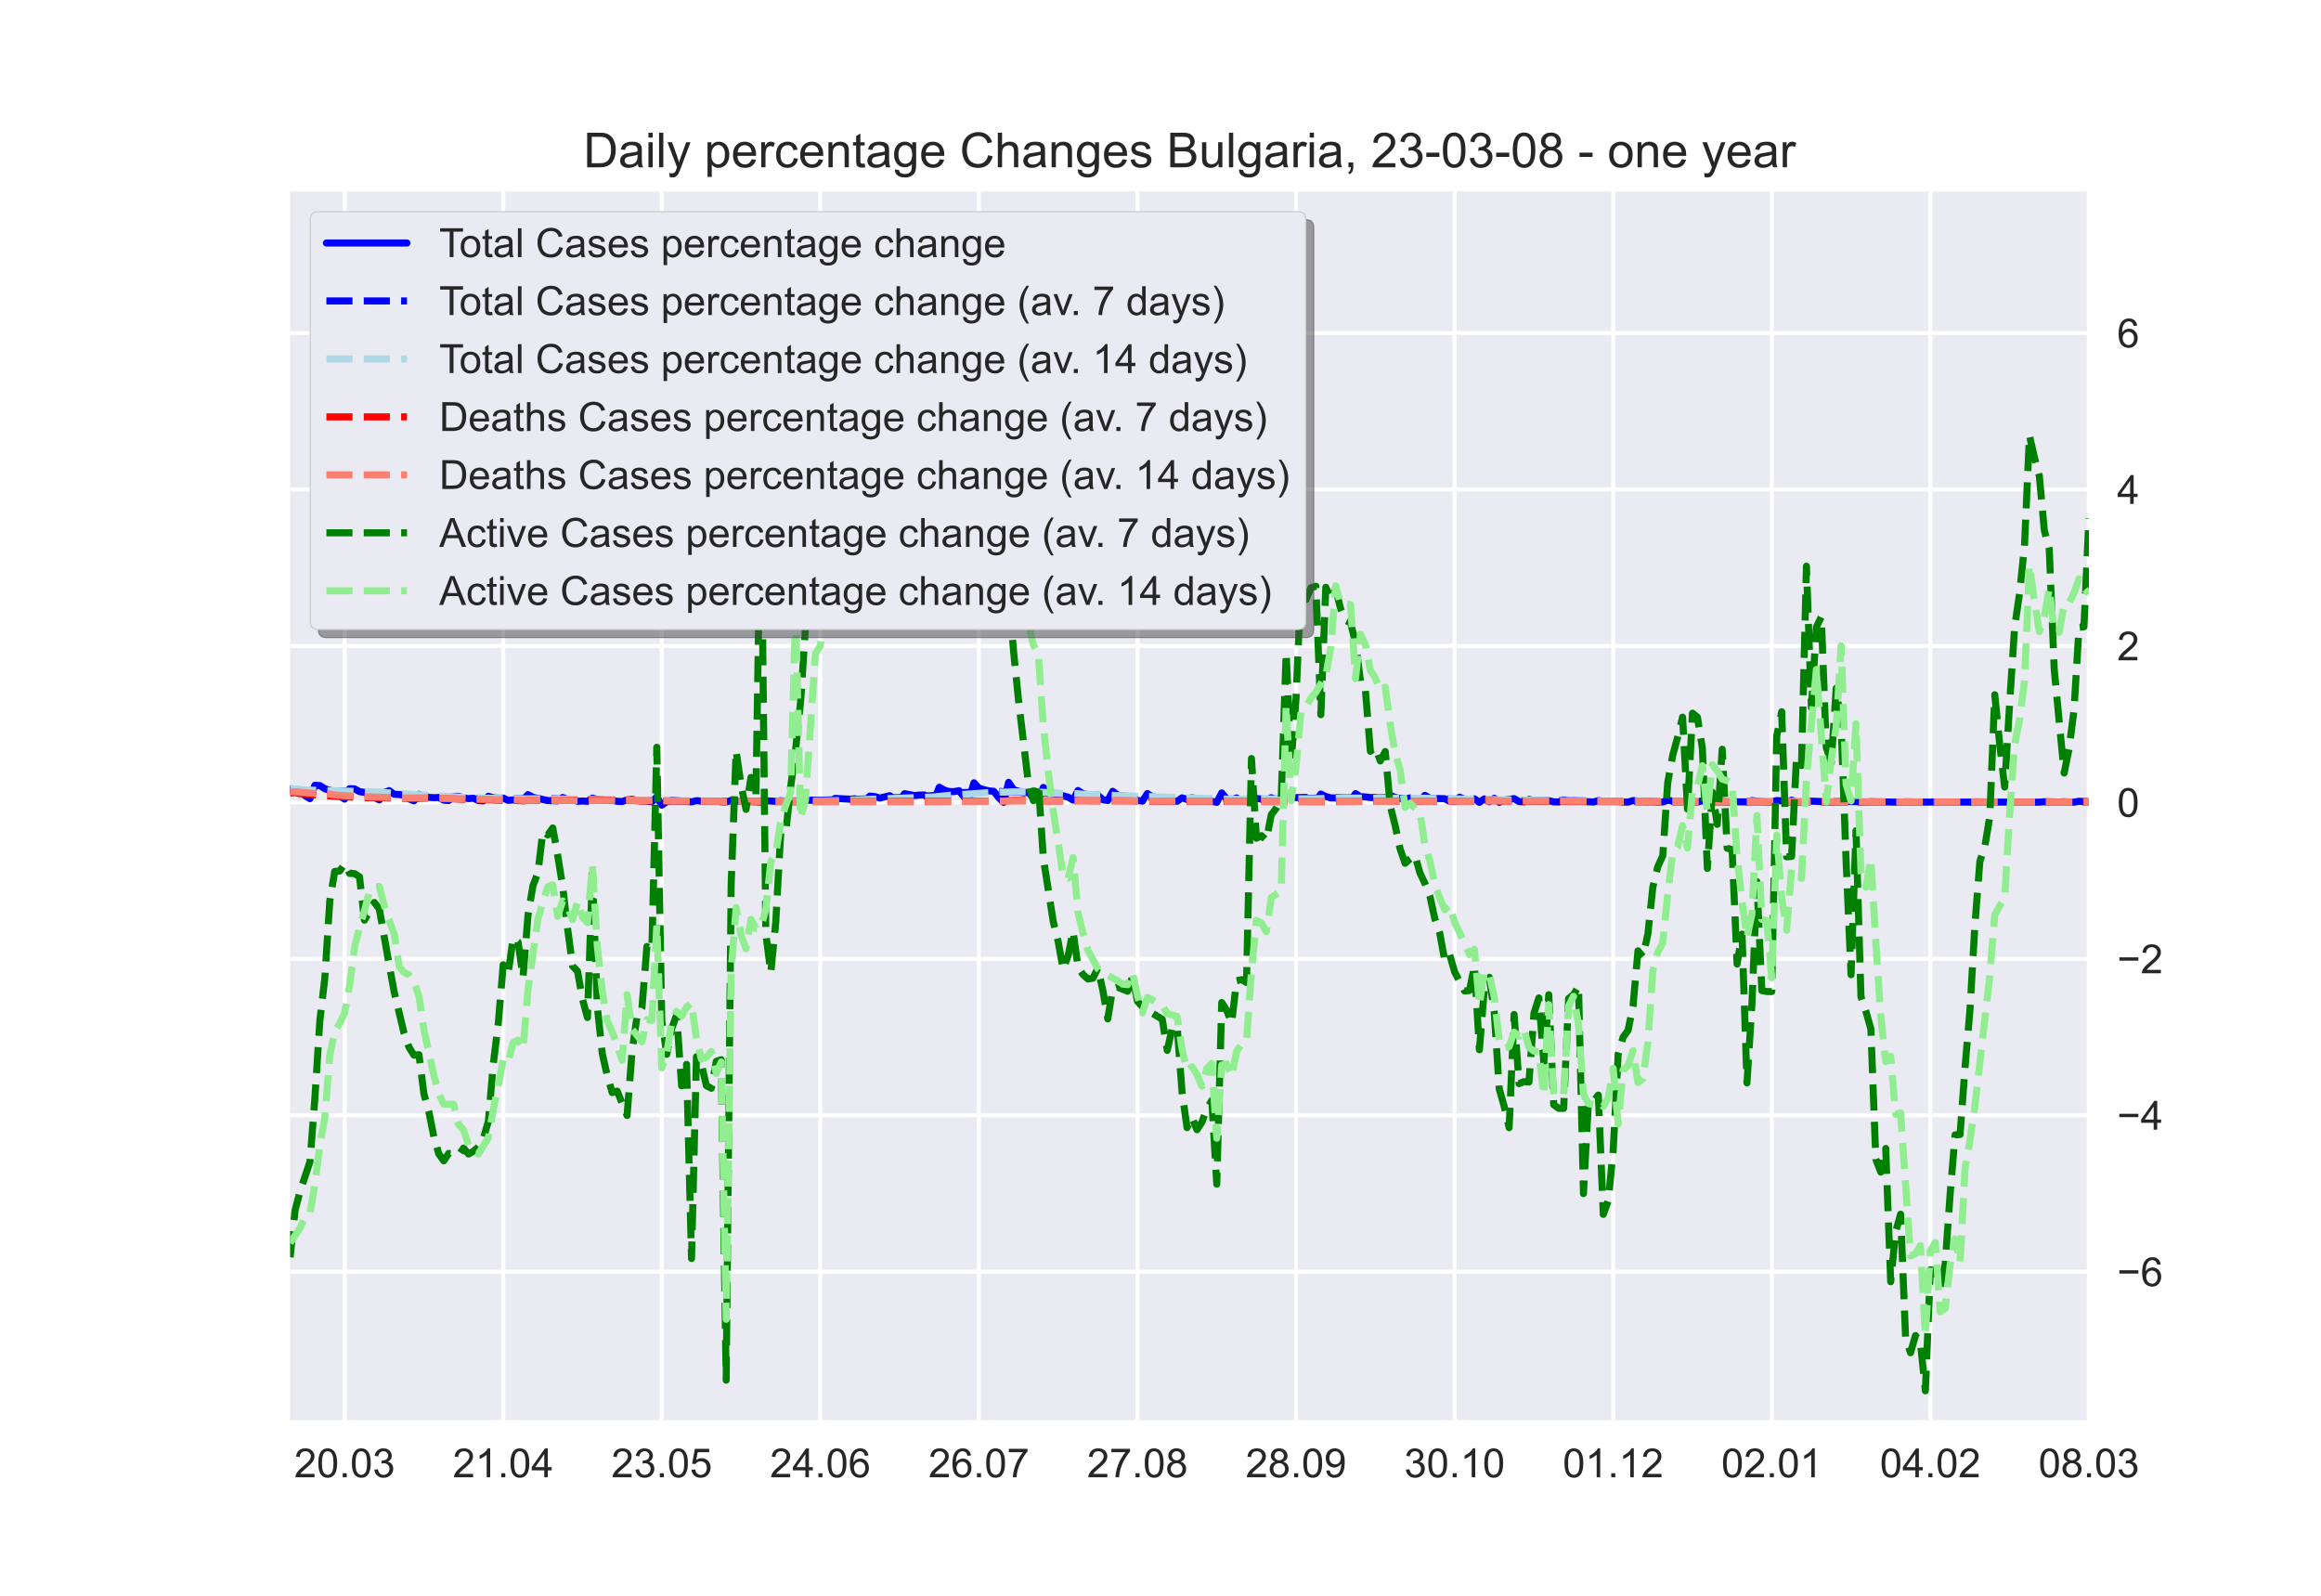
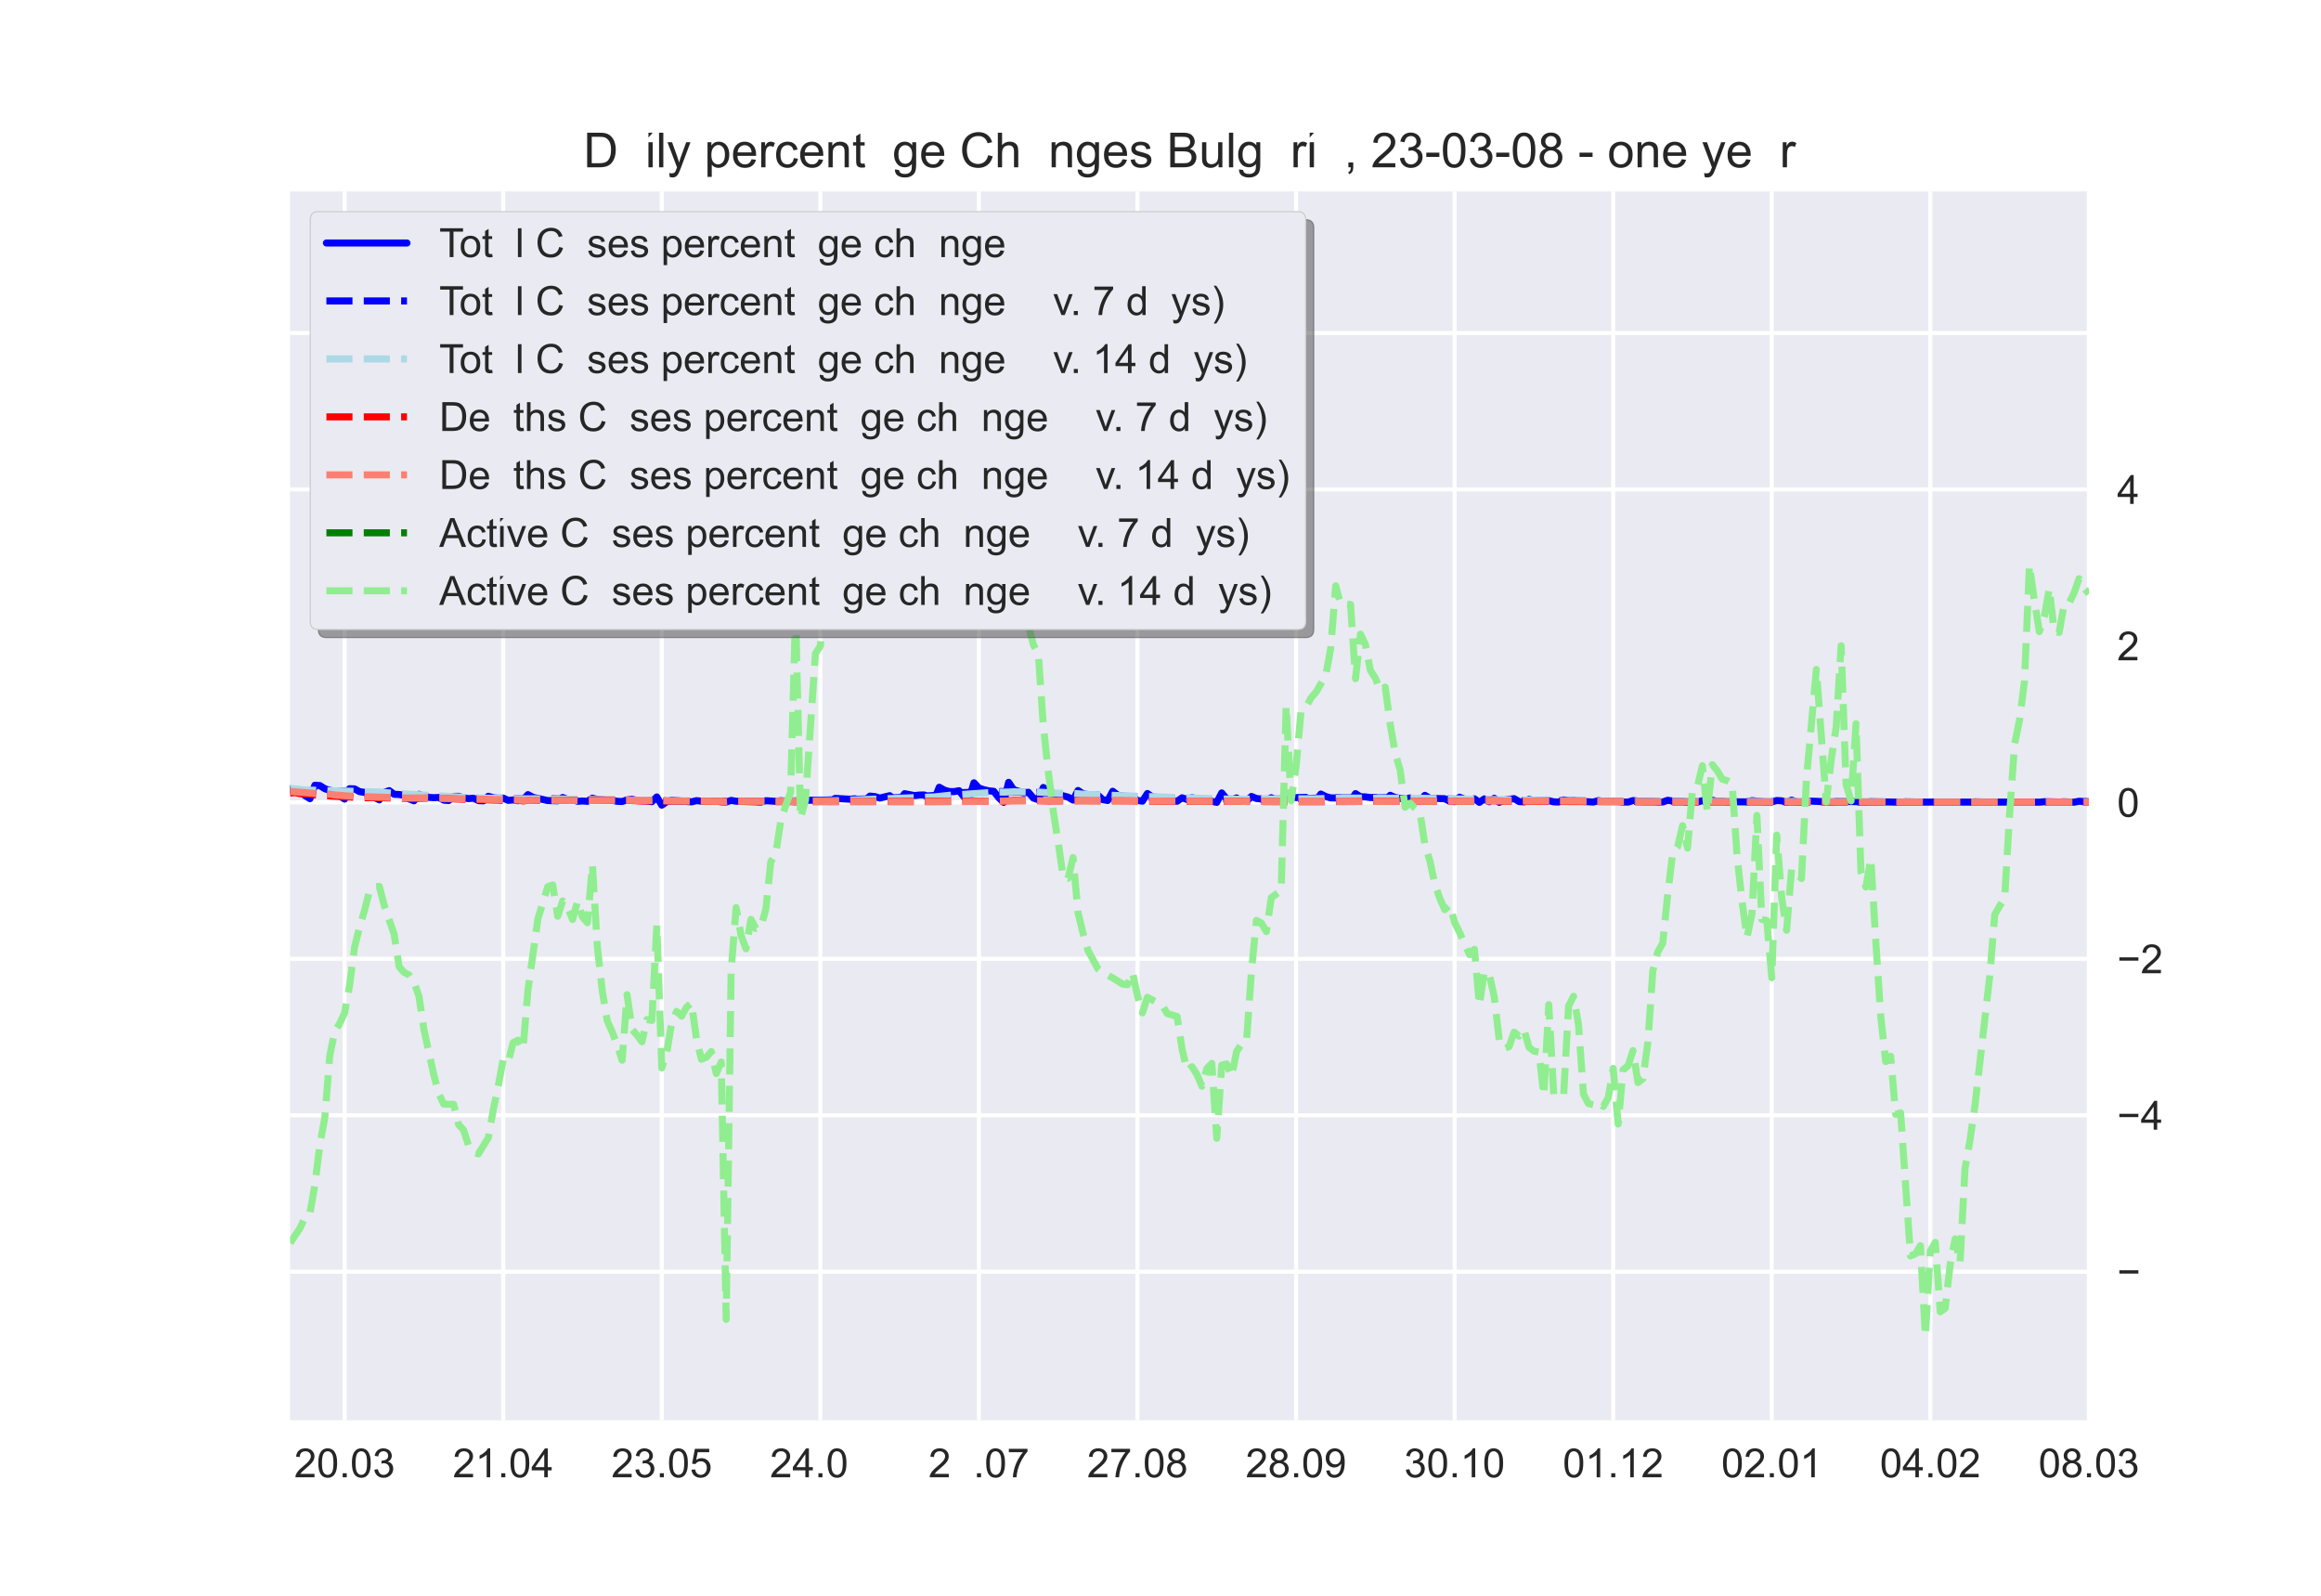
<svg xmlns="http://www.w3.org/2000/svg" xmlns:xlink="http://www.w3.org/1999/xlink" height="396pt" version="1.1" viewBox="0 0 576 396" width="576pt">
  <defs>
    <style type="text/css">*{stroke-linecap:butt;stroke-linejoin:round;}</style>
  </defs>
  <g id="figure_1">
    <g id="patch_1">
      <path d="M 0 396  L 576 396  L 576 0  L 0 0  z " style="fill:#ffffff;" />
    </g>
    <g id="axes_1">
      <g id="patch_2">
        <path d="M 72 352.44  L 518.4 352.44  L 518.4 47.52  L 72 47.52  z " style="fill:#eaeaf2;" />
      </g>
      <g id="matplotlib.axis_1">
        <g id="xtick_1">
          <g id="line2d_1">
            <path clip-path="url(#p7d758d3d1a)" d="M 85.527 352.44  L 85.527 47.52  " style="fill:none;stroke:#ffffff;stroke-linecap:round;" />
          </g>
          <g id="line2d_2" />
          <g id="text_1">
            <g style="fill:#262626;" transform="translate(73.016 366.598)scale(0.1 -0.1)">
              <defs>
                <path d="M 50.344 8.453  L 50.344 0  L 3.031 0  Q 2.938 3.172 4.047 6.109  Q 5.859 10.938 9.828 15.625  Q 13.812 20.312 21.344 26.469  Q 33.016 36.031 37.109 41.625  Q 41.219 47.219 41.219 52.203  Q 41.219 57.422 37.469 61  Q 33.734 64.594 27.734 64.594  Q 21.391 64.594 17.578 60.781  Q 13.766 56.984 13.719 50.25  L 4.688 51.172  Q 5.609 61.281 11.656 66.578  Q 17.719 71.875 27.938 71.875  Q 38.234 71.875 44.234 66.156  Q 50.25 60.453 50.25 52  Q 50.25 47.703 48.484 43.547  Q 46.734 39.406 42.656 34.812  Q 38.578 30.219 29.109 22.219  Q 21.188 15.578 18.938 13.203  Q 16.703 10.844 15.234 8.453  z " id="ArialMT-50" />
                <path d="M 4.156 35.297  Q 4.156 48 6.766 55.734  Q 9.375 63.484 14.516 67.672  Q 19.672 71.875 27.484 71.875  Q 33.25 71.875 37.594 69.547  Q 41.938 67.234 44.766 62.859  Q 47.609 58.5 49.219 52.219  Q 50.828 45.953 50.828 35.297  Q 50.828 22.703 48.234 14.969  Q 45.656 7.234 40.5 3  Q 35.359 -1.219 27.484 -1.219  Q 17.141 -1.219 11.234 6.203  Q 4.156 15.141 4.156 35.297  z M 13.188 35.297  Q 13.188 17.672 17.312 11.828  Q 21.438 6 27.484 6  Q 33.547 6 37.672 11.859  Q 41.797 17.719 41.797 35.297  Q 41.797 52.984 37.672 58.781  Q 33.547 64.594 27.391 64.594  Q 21.344 64.594 17.719 59.469  Q 13.188 52.938 13.188 35.297  z " id="ArialMT-48" />
                <path d="M 9.078 0  L 9.078 10.016  L 19.094 10.016  L 19.094 0  z " id="ArialMT-46" />
                <path d="M 4.203 18.891  L 12.984 20.062  Q 14.5 12.594 18.141 9.297  Q 21.781 6 27 6  Q 33.203 6 37.469 10.297  Q 41.75 14.594 41.75 20.953  Q 41.75 27 37.797 30.922  Q 33.844 34.859 27.734 34.859  Q 25.25 34.859 21.531 33.891  L 22.516 41.609  Q 23.391 41.5 23.922 41.5  Q 29.547 41.5 34.031 44.422  Q 38.531 47.359 38.531 53.469  Q 38.531 58.297 35.25 61.469  Q 31.984 64.656 26.812 64.656  Q 21.688 64.656 18.266 61.422  Q 14.844 58.203 13.875 51.766  L 5.078 53.328  Q 6.688 62.156 12.391 67.016  Q 18.109 71.875 26.609 71.875  Q 32.469 71.875 37.391 69.359  Q 42.328 66.844 44.938 62.5  Q 47.562 58.156 47.562 53.266  Q 47.562 48.641 45.062 44.828  Q 42.578 41.016 37.703 38.766  Q 44.047 37.312 47.562 32.688  Q 51.078 28.078 51.078 21.141  Q 51.078 11.766 44.234 5.25  Q 37.406 -1.266 26.953 -1.266  Q 17.531 -1.266 11.297 4.344  Q 5.078 9.969 4.203 18.891  z " id="ArialMT-51" />
              </defs>
              <use xlink:href="#ArialMT-50" />
              <use x="55.615" xlink:href="#ArialMT-48" />
              <use x="111.23" xlink:href="#ArialMT-46" />
              <use x="139.014" xlink:href="#ArialMT-48" />
              <use x="194.629" xlink:href="#ArialMT-51" />
            </g>
          </g>
        </g>
        <g id="xtick_2">
          <g id="line2d_3">
            <path clip-path="url(#p7d758d3d1a)" d="M 124.879 352.44  L 124.879 47.52  " style="fill:none;stroke:#ffffff;stroke-linecap:round;" />
          </g>
          <g id="line2d_4" />
          <g id="text_2">
            <g style="fill:#262626;" transform="translate(112.368 366.598)scale(0.1 -0.1)">
              <defs>
                <path d="M 37.25 0  L 28.469 0  L 28.469 56  Q 25.297 52.984 20.141 49.953  Q 14.984 46.922 10.891 45.406  L 10.891 53.906  Q 18.266 57.375 23.781 62.297  Q 29.297 67.234 31.594 71.875  L 37.25 71.875  z " id="ArialMT-49" />
                <path d="M 32.328 0  L 32.328 17.141  L 1.266 17.141  L 1.266 25.203  L 33.938 71.578  L 41.109 71.578  L 41.109 25.203  L 50.781 25.203  L 50.781 17.141  L 41.109 17.141  L 41.109 0  z M 32.328 25.203  L 32.328 57.469  L 9.906 25.203  z " id="ArialMT-52" />
              </defs>
              <use xlink:href="#ArialMT-50" />
              <use x="55.615" xlink:href="#ArialMT-49" />
              <use x="111.23" xlink:href="#ArialMT-46" />
              <use x="139.014" xlink:href="#ArialMT-48" />
              <use x="194.629" xlink:href="#ArialMT-52" />
            </g>
          </g>
        </g>
        <g id="xtick_3">
          <g id="line2d_5">
            <path clip-path="url(#p7d758d3d1a)" d="M 164.231 352.44  L 164.231 47.52  " style="fill:none;stroke:#ffffff;stroke-linecap:round;" />
          </g>
          <g id="line2d_6" />
          <g id="text_3">
            <g style="fill:#262626;" transform="translate(151.72 366.598)scale(0.1 -0.1)">
              <defs>
                <path d="M 4.156 18.75  L 13.375 19.531  Q 14.406 12.797 18.141 9.391  Q 21.875 6 27.156 6  Q 33.5 6 37.891 10.781  Q 42.281 15.578 42.281 23.484  Q 42.281 31 38.062 35.344  Q 33.844 39.703 27 39.703  Q 22.75 39.703 19.328 37.766  Q 15.922 35.844 13.969 32.766  L 5.719 33.844  L 12.641 70.609  L 48.25 70.609  L 48.25 62.203  L 19.672 62.203  L 15.828 42.969  Q 22.266 47.469 29.344 47.469  Q 38.719 47.469 45.156 40.969  Q 51.609 34.469 51.609 24.266  Q 51.609 14.547 45.953 7.469  Q 39.062 -1.219 27.156 -1.219  Q 17.391 -1.219 11.203 4.25  Q 5.031 9.719 4.156 18.75  z " id="ArialMT-53" />
              </defs>
              <use xlink:href="#ArialMT-50" />
              <use x="55.615" xlink:href="#ArialMT-51" />
              <use x="111.23" xlink:href="#ArialMT-46" />
              <use x="139.014" xlink:href="#ArialMT-48" />
              <use x="194.629" xlink:href="#ArialMT-53" />
            </g>
          </g>
        </g>
        <g id="xtick_4">
          <g id="line2d_7">
            <path clip-path="url(#p7d758d3d1a)" d="M 203.583 352.44  L 203.583 47.52  " style="fill:none;stroke:#ffffff;stroke-linecap:round;" />
          </g>
          <g id="line2d_8" />
          <g id="text_4">
            <g style="fill:#262626;" transform="translate(191.073 366.598)scale(0.1 -0.1)">
              <defs>
-                 <path d="M 49.75 54.047  L 41.016 53.375  Q 39.844 58.547 37.703 60.891  Q 34.125 64.656 28.906 64.656  Q 24.703 64.656 21.531 62.312  Q 17.391 59.281 14.984 53.469  Q 12.594 47.656 12.5 36.922  Q 15.672 41.75 20.266 44.094  Q 24.859 46.438 29.891 46.438  Q 38.672 46.438 44.844 39.969  Q 51.031 33.5 51.031 23.25  Q 51.031 16.5 48.125 10.719  Q 45.219 4.938 40.141 1.859  Q 35.062 -1.219 28.609 -1.219  Q 17.625 -1.219 10.688 6.859  Q 3.766 14.938 3.766 33.5  Q 3.766 54.25 11.422 63.672  Q 18.109 71.875 29.438 71.875  Q 37.891 71.875 43.281 67.141  Q 48.688 62.406 49.75 54.047  z M 13.875 23.188  Q 13.875 18.656 15.797 14.5  Q 17.719 10.359 21.188 8.172  Q 24.656 6 28.469 6  Q 34.031 6 38.031 10.484  Q 42.047 14.984 42.047 22.703  Q 42.047 30.125 38.078 34.391  Q 34.125 38.672 28.125 38.672  Q 22.172 38.672 18.016 34.391  Q 13.875 30.125 13.875 23.188  z " id="ArialMT-54" />
-               </defs>
+                 </defs>
              <use xlink:href="#ArialMT-50" />
              <use x="55.615" xlink:href="#ArialMT-52" />
              <use x="111.23" xlink:href="#ArialMT-46" />
              <use x="139.014" xlink:href="#ArialMT-48" />
              <use x="194.629" xlink:href="#ArialMT-54" />
            </g>
          </g>
        </g>
        <g id="xtick_5">
          <g id="line2d_9">
            <path clip-path="url(#p7d758d3d1a)" d="M 242.936 352.44  L 242.936 47.52  " style="fill:none;stroke:#ffffff;stroke-linecap:round;" />
          </g>
          <g id="line2d_10" />
          <g id="text_5">
            <g style="fill:#262626;" transform="translate(230.425 366.598)scale(0.1 -0.1)">
              <defs>
                <path d="M 4.734 62.203  L 4.734 70.656  L 51.078 70.656  L 51.078 63.812  Q 44.234 56.547 37.516 44.484  Q 30.812 32.422 27.156 19.672  Q 24.516 10.688 23.781 0  L 14.75 0  Q 14.891 8.453 18.062 20.406  Q 21.234 32.375 27.172 43.484  Q 33.109 54.594 39.797 62.203  z " id="ArialMT-55" />
              </defs>
              <use xlink:href="#ArialMT-50" />
              <use x="55.615" xlink:href="#ArialMT-54" />
              <use x="111.23" xlink:href="#ArialMT-46" />
              <use x="139.014" xlink:href="#ArialMT-48" />
              <use x="194.629" xlink:href="#ArialMT-55" />
            </g>
          </g>
        </g>
        <g id="xtick_6">
          <g id="line2d_11">
            <path clip-path="url(#p7d758d3d1a)" d="M 282.288 352.44  L 282.288 47.52  " style="fill:none;stroke:#ffffff;stroke-linecap:round;" />
          </g>
          <g id="line2d_12" />
          <g id="text_6">
            <g style="fill:#262626;" transform="translate(269.777 366.598)scale(0.1 -0.1)">
              <defs>
                <path d="M 17.672 38.812  Q 12.203 40.828 9.562 44.531  Q 6.938 48.25 6.938 53.422  Q 6.938 61.234 12.547 66.547  Q 18.172 71.875 27.484 71.875  Q 36.859 71.875 42.578 66.422  Q 48.297 60.984 48.297 53.172  Q 48.297 48.188 45.672 44.5  Q 43.062 40.828 37.75 38.812  Q 44.344 36.672 47.781 31.875  Q 51.219 27.094 51.219 20.453  Q 51.219 11.281 44.719 5.031  Q 38.234 -1.219 27.641 -1.219  Q 17.047 -1.219 10.547 5.047  Q 4.047 11.328 4.047 20.703  Q 4.047 27.688 7.594 32.391  Q 11.141 37.109 17.672 38.812  z M 15.922 53.719  Q 15.922 48.641 19.188 45.406  Q 22.469 42.188 27.688 42.188  Q 32.766 42.188 36.016 45.375  Q 39.266 48.578 39.266 53.219  Q 39.266 58.062 35.906 61.359  Q 32.562 64.656 27.594 64.656  Q 22.562 64.656 19.234 61.422  Q 15.922 58.203 15.922 53.719  z M 13.094 20.656  Q 13.094 16.891 14.875 13.375  Q 16.656 9.859 20.172 7.922  Q 23.688 6 27.734 6  Q 34.031 6 38.125 10.047  Q 42.234 14.109 42.234 20.359  Q 42.234 26.703 38.016 30.859  Q 33.797 35.016 27.438 35.016  Q 21.234 35.016 17.156 30.906  Q 13.094 26.812 13.094 20.656  z " id="ArialMT-56" />
              </defs>
              <use xlink:href="#ArialMT-50" />
              <use x="55.615" xlink:href="#ArialMT-55" />
              <use x="111.23" xlink:href="#ArialMT-46" />
              <use x="139.014" xlink:href="#ArialMT-48" />
              <use x="194.629" xlink:href="#ArialMT-56" />
            </g>
          </g>
        </g>
        <g id="xtick_7">
          <g id="line2d_13">
            <path clip-path="url(#p7d758d3d1a)" d="M 321.64 352.44  L 321.64 47.52  " style="fill:none;stroke:#ffffff;stroke-linecap:round;" />
          </g>
          <g id="line2d_14" />
          <g id="text_7">
            <g style="fill:#262626;" transform="translate(309.129 366.598)scale(0.1 -0.1)">
              <defs>
                <path d="M 5.469 16.547  L 13.922 17.328  Q 14.984 11.375 18.016 8.688  Q 21.047 6 25.781 6  Q 29.828 6 32.875 7.859  Q 35.938 9.719 37.891 12.812  Q 39.844 15.922 41.156 21.188  Q 42.484 26.469 42.484 31.938  Q 42.484 32.516 42.438 33.688  Q 39.797 29.5 35.234 26.875  Q 30.672 24.266 25.344 24.266  Q 16.453 24.266 10.297 30.703  Q 4.156 37.156 4.156 47.703  Q 4.156 58.594 10.578 65.234  Q 17 71.875 26.656 71.875  Q 33.641 71.875 39.422 68.109  Q 45.219 64.359 48.219 57.391  Q 51.219 50.438 51.219 37.25  Q 51.219 23.531 48.234 15.406  Q 45.266 7.281 39.375 3.031  Q 33.5 -1.219 25.594 -1.219  Q 17.188 -1.219 11.859 3.438  Q 6.547 8.109 5.469 16.547  z M 41.453 48.141  Q 41.453 55.719 37.422 60.156  Q 33.406 64.594 27.734 64.594  Q 21.875 64.594 17.531 59.812  Q 13.188 55.031 13.188 47.406  Q 13.188 40.578 17.312 36.297  Q 21.438 32.031 27.484 32.031  Q 33.594 32.031 37.516 36.297  Q 41.453 40.578 41.453 48.141  z " id="ArialMT-57" />
              </defs>
              <use xlink:href="#ArialMT-50" />
              <use x="55.615" xlink:href="#ArialMT-56" />
              <use x="111.23" xlink:href="#ArialMT-46" />
              <use x="139.014" xlink:href="#ArialMT-48" />
              <use x="194.629" xlink:href="#ArialMT-57" />
            </g>
          </g>
        </g>
        <g id="xtick_8">
          <g id="line2d_15">
            <path clip-path="url(#p7d758d3d1a)" d="M 360.992 352.44  L 360.992 47.52  " style="fill:none;stroke:#ffffff;stroke-linecap:round;" />
          </g>
          <g id="line2d_16" />
          <g id="text_8">
            <g style="fill:#262626;" transform="translate(348.481 366.598)scale(0.1 -0.1)">
              <use xlink:href="#ArialMT-51" />
              <use x="55.615" xlink:href="#ArialMT-48" />
              <use x="111.23" xlink:href="#ArialMT-46" />
              <use x="139.014" xlink:href="#ArialMT-49" />
              <use x="194.629" xlink:href="#ArialMT-48" />
            </g>
          </g>
        </g>
        <g id="xtick_9">
          <g id="line2d_17">
            <path clip-path="url(#p7d758d3d1a)" d="M 400.344 352.44  L 400.344 47.52  " style="fill:none;stroke:#ffffff;stroke-linecap:round;" />
          </g>
          <g id="line2d_18" />
          <g id="text_9">
            <g style="fill:#262626;" transform="translate(387.833 366.598)scale(0.1 -0.1)">
              <use xlink:href="#ArialMT-48" />
              <use x="55.615" xlink:href="#ArialMT-49" />
              <use x="111.23" xlink:href="#ArialMT-46" />
              <use x="139.014" xlink:href="#ArialMT-49" />
              <use x="194.629" xlink:href="#ArialMT-50" />
            </g>
          </g>
        </g>
        <g id="xtick_10">
          <g id="line2d_19">
            <path clip-path="url(#p7d758d3d1a)" d="M 439.696 352.44  L 439.696 47.52  " style="fill:none;stroke:#ffffff;stroke-linecap:round;" />
          </g>
          <g id="line2d_20" />
          <g id="text_10">
            <g style="fill:#262626;" transform="translate(427.185 366.598)scale(0.1 -0.1)">
              <use xlink:href="#ArialMT-48" />
              <use x="55.615" xlink:href="#ArialMT-50" />
              <use x="111.23" xlink:href="#ArialMT-46" />
              <use x="139.014" xlink:href="#ArialMT-48" />
              <use x="194.629" xlink:href="#ArialMT-49" />
            </g>
          </g>
        </g>
        <g id="xtick_11">
          <g id="line2d_21">
            <path clip-path="url(#p7d758d3d1a)" d="M 479.048 352.44  L 479.048 47.52  " style="fill:none;stroke:#ffffff;stroke-linecap:round;" />
          </g>
          <g id="line2d_22" />
          <g id="text_11">
            <g style="fill:#262626;" transform="translate(466.537 366.598)scale(0.1 -0.1)">
              <use xlink:href="#ArialMT-48" />
              <use x="55.615" xlink:href="#ArialMT-52" />
              <use x="111.23" xlink:href="#ArialMT-46" />
              <use x="139.014" xlink:href="#ArialMT-48" />
              <use x="194.629" xlink:href="#ArialMT-50" />
            </g>
          </g>
        </g>
        <g id="xtick_12">
          <g id="line2d_23">
            <path clip-path="url(#p7d758d3d1a)" d="M 518.4 352.44  L 518.4 47.52  " style="fill:none;stroke:#ffffff;stroke-linecap:round;" />
          </g>
          <g id="line2d_24" />
          <g id="text_12">
            <g style="fill:#262626;" transform="translate(505.889 366.598)scale(0.1 -0.1)">
              <use xlink:href="#ArialMT-48" />
              <use x="55.615" xlink:href="#ArialMT-56" />
              <use x="111.23" xlink:href="#ArialMT-46" />
              <use x="139.014" xlink:href="#ArialMT-48" />
              <use x="194.629" xlink:href="#ArialMT-51" />
            </g>
          </g>
        </g>
      </g>
      <g id="matplotlib.axis_2">
        <g id="ytick_1">
          <g id="line2d_25">
            <path clip-path="url(#p7d758d3d1a)" d="M 72 315.587  L 518.4 315.587  " style="fill:none;stroke:#ffffff;stroke-linecap:round;" />
          </g>
          <g id="line2d_26" />
          <g id="text_13">
            <g style="fill:#262626;" transform="translate(525.4 319.166)scale(0.1 -0.1)">
              <defs>
                <path d="M 52.828 31.203  L 5.562 31.203  L 5.562 39.406  L 52.828 39.406  z " id="ArialMT-8722" />
              </defs>
              <use xlink:href="#ArialMT-8722" />
              <use x="58.398" xlink:href="#ArialMT-54" />
            </g>
          </g>
        </g>
        <g id="ytick_2">
          <g id="line2d_27">
            <path clip-path="url(#p7d758d3d1a)" d="M 72 276.762  L 518.4 276.762  " style="fill:none;stroke:#ffffff;stroke-linecap:round;" />
          </g>
          <g id="line2d_28" />
          <g id="text_14">
            <g style="fill:#262626;" transform="translate(525.4 280.341)scale(0.1 -0.1)">
              <use xlink:href="#ArialMT-8722" />
              <use x="58.398" xlink:href="#ArialMT-52" />
            </g>
          </g>
        </g>
        <g id="ytick_3">
          <g id="line2d_29">
            <path clip-path="url(#p7d758d3d1a)" d="M 72 237.937  L 518.4 237.937  " style="fill:none;stroke:#ffffff;stroke-linecap:round;" />
          </g>
          <g id="line2d_30" />
          <g id="text_15">
            <g style="fill:#262626;" transform="translate(525.4 241.515)scale(0.1 -0.1)">
              <use xlink:href="#ArialMT-8722" />
              <use x="58.398" xlink:href="#ArialMT-50" />
            </g>
          </g>
        </g>
        <g id="ytick_4">
          <g id="line2d_31">
            <path clip-path="url(#p7d758d3d1a)" d="M 72 199.111  L 518.4 199.111  " style="fill:none;stroke:#ffffff;stroke-linecap:round;" />
          </g>
          <g id="line2d_32" />
          <g id="text_16">
            <g style="fill:#262626;" transform="translate(525.4 202.69)scale(0.1 -0.1)">
              <use xlink:href="#ArialMT-48" />
            </g>
          </g>
        </g>
        <g id="ytick_5">
          <g id="line2d_33">
-             <path clip-path="url(#p7d758d3d1a)" d="M 72 160.286  L 518.4 160.286  " style="fill:none;stroke:#ffffff;stroke-linecap:round;" />
-           </g>
+             </g>
          <g id="line2d_34" />
          <g id="text_17">
            <g style="fill:#262626;" transform="translate(525.4 163.865)scale(0.1 -0.1)">
              <use xlink:href="#ArialMT-50" />
            </g>
          </g>
        </g>
        <g id="ytick_6">
          <g id="line2d_35">
            <path clip-path="url(#p7d758d3d1a)" d="M 72 121.461  L 518.4 121.461  " style="fill:none;stroke:#ffffff;stroke-linecap:round;" />
          </g>
          <g id="line2d_36" />
          <g id="text_18">
            <g style="fill:#262626;" transform="translate(525.4 125.04)scale(0.1 -0.1)">
              <use xlink:href="#ArialMT-52" />
            </g>
          </g>
        </g>
        <g id="ytick_7">
          <g id="line2d_37">
            <path clip-path="url(#p7d758d3d1a)" d="M 72 82.636  L 518.4 82.636  " style="fill:none;stroke:#ffffff;stroke-linecap:round;" />
          </g>
          <g id="line2d_38" />
          <g id="text_19">
            <g style="fill:#262626;" transform="translate(525.4 86.214)scale(0.1 -0.1)">
              <use xlink:href="#ArialMT-54" />
            </g>
          </g>
        </g>
      </g>
      <g id="line2d_39">
        <path clip-path="url(#p7d758d3d1a)" d="M 72 195.741  L 73.23 196.145  L 74.46 196.251  L 75.689 197.434  L 76.919 198.198  L 78.149 194.867  L 79.379 194.945  L 80.608 195.726  L 81.838 196.129  L 83.068 196.339  L 84.298 197.522  L 85.527 198.296  L 86.757 195.727  L 87.987 195.762  L 89.217 196.441  L 91.676 196.823  L 92.906 197.904  L 94.136 198.491  L 95.365 196.642  L 96.595 196.207  L 97.825 197.103  L 99.055 197.161  L 100.284 197.351  L 101.514 198.265  L 102.744 198.727  L 103.974 197.103  L 105.203 197.685  L 106.433 197.878  L 107.663 197.952  L 108.893 197.898  L 110.122 198.567  L 111.352 198.662  L 112.582 197.635  L 113.812 197.611  L 115.041 198.016  L 116.271 198.181  L 117.501 198.082  L 118.731 198.682  L 119.96 198.736  L 121.19 197.6  L 122.42 197.982  L 123.65 198.084  L 124.879 198.048  L 126.109 198.628  L 127.339 198.515  L 128.569 198.712  L 129.798 198.477  L 131.028 197.193  L 132.258 197.866  L 135.947 198.67  L 138.407 198.729  L 139.636 197.903  L 140.866 198.382  L 142.096 198.376  L 143.326 198.85  L 144.555 198.775  L 145.785 198.858  L 147.015 198.066  L 148.245 198.405  L 150.704 198.556  L 151.934 198.588  L 153.164 198.856  L 154.393 198.901  L 155.623 198.506  L 156.853 198.348  L 158.083 198.652  L 160.542 198.712  L 161.772 198.958  L 163.002 197.768  L 164.231 199.805  L 165.461 198.944  L 166.691 198.584  L 170.38 198.89  L 171.61 198.99  L 172.84 198.69  L 174.069 198.808  L 177.759 198.797  L 178.988 198.978  L 180.218 199.03  L 181.448 198.625  L 182.678 198.832  L 187.597 198.975  L 188.826 199.041  L 190.056 198.702  L 192.516 198.859  L 193.745 198.712  L 197.435 198.958  L 198.664 198.478  L 199.894 198.596  L 202.354 198.58  L 206.043 198.907  L 207.273 198.124  L 210.962 198.329  L 212.192 198.22  L 213.421 198.592  L 214.651 198.808  L 215.881 197.553  L 217.111 197.68  L 218.34 198.049  L 220.8 197.453  L 222.03 198.516  L 223.26 198.689  L 224.489 196.956  L 226.949 197.433  L 228.179 197.293  L 229.408 197.285  L 230.638 198.206  L 231.868 198.428  L 233.098 195.356  L 234.327 196.066  L 235.557 196.427  L 236.787 196.437  L 238.017 196.218  L 239.246 197.775  L 240.476 198.317  L 241.706 194.26  L 242.936 195.562  L 244.165 195.968  L 245.395 196.254  L 246.625 196.368  L 247.855 197.949  L 249.084 199.111  L 250.314 194.142  L 251.544 195.981  L 254.003 196.718  L 255.233 196.609  L 256.463 198.053  L 257.693 198.456  L 258.922 195.416  L 260.152 196.508  L 265.071 197.815  L 266.301 198.549  L 267.531 196.161  L 268.76 196.978  L 271.22 197.397  L 272.45 197.313  L 273.679 198.45  L 274.909 198.655  L 276.139 196.358  L 277.369 197.304  L 278.598 197.592  L 281.058 197.777  L 282.288 198.643  L 283.517 198.815  L 284.747 196.915  L 285.977 197.766  L 289.666 198.062  L 290.896 198.759  L 292.126 198.834  L 293.355 197.982  L 294.585 198.393  L 295.815 197.947  L 297.045 198.255  L 298.274 198.235  L 299.504 198.711  L 300.734 198.855  L 301.964 199.111  L 303.193 196.769  L 304.423 198.266  L 305.653 198.526  L 306.883 198.019  L 308.112 198.804  L 309.342 198.894  L 310.572 197.644  L 311.802 198.154  L 313.031 198.276  L 314.261 198.86  L 315.491 197.953  L 316.721 198.695  L 317.95 198.821  L 319.18 197.368  L 320.41 197.747  L 321.64 197.924  L 324.099 197.876  L 325.329 198.652  L 326.559 198.835  L 327.788 197.048  L 329.018 197.669  L 330.248 198.002  L 332.707 198.041  L 333.937 198.669  L 335.167 198.786  L 336.397 196.941  L 337.626 197.718  L 338.856 197.756  L 340.086 197.919  L 341.316 197.913  L 342.545 198.813  L 343.775 198.669  L 345.005 197.358  L 346.235 197.91  L 347.464 198.15  L 348.694 198.217  L 349.924 198.017  L 351.154 198.776  L 352.383 198.857  L 353.613 197.367  L 354.843 198.099  L 358.532 198.21  L 359.762 198.838  L 360.992 198.928  L 362.221 197.826  L 363.451 198.333  L 364.681 198.491  L 365.911 198.232  L 367.14 199.111  L 368.37 198.246  L 369.6 198.964  L 370.83 198.093  L 372.06 199.111  L 373.289 198.566  L 375.749 198.184  L 376.979 198.913  L 378.208 198.995  L 379.438 198.387  L 380.668 198.65  L 383.127 198.779  L 384.357 198.696  L 385.587 198.984  L 386.817 199.034  L 388.046 198.512  L 389.276 198.794  L 390.506 198.731  L 395.425 199.042  L 396.655 198.677  L 397.884 198.865  L 399.114 198.778  L 400.344 198.881  L 401.574 198.832  L 402.803 199.024  L 404.033 199.05  L 405.263 198.667  L 406.493 198.798  L 410.182 198.812  L 411.412 199.009  L 412.641 199.022  L 413.871 198.595  L 415.101 198.782  L 417.56 198.834  L 418.79 199.111  L 420.02 198.703  L 421.25 199.042  L 422.479 198.684  L 423.709 199.111  L 424.939 198.585  L 426.169 198.89  L 427.398 198.841  L 428.628 198.991  L 431.088 198.978  L 433.547 199.002  L 434.777 198.681  L 438.466 199.042  L 439.696 199  L 440.926 198.659  L 442.155 198.731  L 443.385 199.111  L 444.615 198.565  L 445.845 199  L 447.074 199.044  L 448.304 198.766  L 451.993 198.906  L 453.223 198.861  L 454.453 199.057  L 455.683 198.862  L 460.602 198.93  L 461.831 199.066  L 463.061 199.077  L 464.291 198.937  L 471.669 199.081  L 472.899 198.975  L 477.818 199.053  L 481.507 199.026  L 488.886 199.05  L 490.116 198.979  L 493.805 199.039  L 506.102 199.072  L 507.332 198.954  L 511.021 199.022  L 512.251 198.972  L 514.711 199.074  L 515.94 198.84  L 518.4 198.972  L 518.4 198.972  " style="fill:none;stroke:#0000ff;stroke-linecap:round;stroke-width:1.75;" />
      </g>
      <g id="line2d_40">
        <path clip-path="url(#p7d758d3d1a)" d="M 72 196.166  L 73.23 196.022  L 75.689 196.26  L 85.527 196.261  L 90.446 196.679  L 103.974 197.417  L 106.433 197.738  L 110.122 197.973  L 113.812 198.029  L 131.028 198.237  L 137.177 198.189  L 142.096 198.436  L 144.555 198.531  L 145.785 198.553  L 147.015 198.459  L 150.704 198.574  L 154.393 198.555  L 156.853 198.609  L 161.772 198.679  L 163.002 198.517  L 165.461 198.788  L 170.38 198.791  L 171.61 198.966  L 172.84 198.807  L 177.759 198.825  L 192.516 198.876  L 218.34 198.176  L 222.03 197.969  L 224.489 197.866  L 233.098 197.32  L 238.017 196.734  L 246.625 196.358  L 251.544 196.539  L 256.463 196.714  L 257.693 196.621  L 260.152 196.878  L 271.22 197.375  L 272.45 197.35  L 274.909 197.455  L 283.517 197.741  L 288.436 197.965  L 301.964 198.501  L 303.193 198.269  L 306.883 198.322  L 309.342 198.341  L 310.572 198.132  L 311.802 198.33  L 320.41 198.246  L 329.018 197.994  L 338.856 197.995  L 343.775 197.961  L 349.924 198.162  L 357.302 198.217  L 374.519 198.642  L 375.749 198.51  L 378.208 198.61  L 380.668 198.586  L 402.803 198.871  L 482.737 199.052  L 514.711 199.027  L 518.4 198.983  L 518.4 198.983  " style="fill:none;stroke:#0000ff;stroke-dasharray:6.475,2.8;stroke-dashoffset:0;stroke-width:1.75;" />
      </g>
      <g id="line2d_41">
        <path clip-path="url(#p7d758d3d1a)" d="M 72 195.646  L 75.689 196.035  L 94.136 196.545  L 97.825 196.861  L 118.731 198.049  L 124.879 198.128  L 129.798 198.24  L 134.717 198.209  L 140.866 198.303  L 161.772 198.614  L 163.002 198.536  L 165.461 198.698  L 178.988 198.815  L 180.218 198.905  L 182.678 198.813  L 192.516 198.86  L 207.273 198.691  L 231.868 197.75  L 235.557 197.362  L 247.855 196.528  L 249.084 196.576  L 251.544 196.484  L 257.693 196.558  L 263.841 196.91  L 266.301 196.861  L 268.76 197.076  L 278.598 197.456  L 305.653 198.336  L 326.559 198.197  L 333.937 198.047  L 353.613 198.103  L 376.979 198.529  L 384.357 198.622  L 388.046 198.709  L 391.736 198.728  L 396.655 198.807  L 408.952 198.866  L 460.602 198.893  L 465.521 198.941  L 482.737 199.045  L 518.4 199.004  L 518.4 199.004  " style="fill:none;stroke:#add8e6;stroke-dasharray:6.475,2.8;stroke-dashoffset:0;stroke-width:1.75;" />
      </g>
      <g id="line2d_42">
        <path clip-path="url(#p7d758d3d1a)" d="M 72 196.796  L 73.23 196.697  L 74.46 196.956  L 76.919 197.059  L 78.149 197.271  L 83.068 197.6  L 90.446 197.981  L 92.906 197.913  L 99.055 198.099  L 103.974 198.14  L 106.433 198.027  L 108.893 198.119  L 115.041 198.348  L 117.501 198.386  L 126.109 198.652  L 128.569 198.584  L 129.798 198.765  L 131.028 198.637  L 133.488 198.637  L 135.947 198.63  L 151.934 198.527  L 154.393 198.549  L 159.312 198.789  L 161.772 198.775  L 163.002 198.61  L 164.231 198.76  L 172.84 198.82  L 188.826 198.865  L 191.286 198.947  L 236.787 198.844  L 242.936 198.792  L 249.084 198.762  L 251.544 198.636  L 257.693 198.681  L 260.152 198.771  L 268.76 198.712  L 271.22 198.727  L 279.828 198.735  L 284.747 198.823  L 309.342 198.89  L 311.802 198.89  L 319.18 198.949  L 327.788 198.942  L 345.005 198.84  L 367.14 198.796  L 369.6 198.672  L 374.519 198.841  L 375.749 198.753  L 378.208 198.863  L 405.263 198.966  L 408.952 199.024  L 518.4 199.053  L 518.4 199.053  " style="fill:none;stroke:#ff0000;stroke-dasharray:6.475,2.8;stroke-dashoffset:0;stroke-width:1.75;" />
      </g>
      <g id="line2d_43">
        <path clip-path="url(#p7d758d3d1a)" d="M 72 196.398  L 80.608 197.082  L 81.838 197.06  L 83.068 197.278  L 86.757 197.548  L 90.446 197.701  L 100.284 198.014  L 105.203 198.024  L 128.569 198.531  L 129.798 198.636  L 133.488 198.595  L 139.636 198.619  L 145.785 198.664  L 148.245 198.631  L 155.623 198.59  L 158.083 198.669  L 161.772 198.647  L 163.002 198.58  L 165.461 198.73  L 176.529 198.831  L 178.988 198.839  L 180.218 198.932  L 182.678 198.831  L 228.179 199.007  L 262.612 198.685  L 310.572 198.883  L 315.491 198.92  L 340.086 198.895  L 351.154 198.836  L 367.14 198.807  L 370.83 198.778  L 375.749 198.775  L 391.736 198.812  L 401.574 198.922  L 432.317 199.02  L 439.696 199.017  L 447.074 198.999  L 501.183 199.05  L 518.4 199.05  L 518.4 199.05  " style="fill:none;stroke:#fa8072;stroke-dasharray:6.475,2.8;stroke-dashoffset:0;stroke-width:1.75;" />
      </g>
      <g id="line2d_44">
-         <path clip-path="url(#p7d758d3d1a)" d="M 72 312  L 73.23 300.323  L 74.46 295.638  L 76.919 288.304  L 78.149 272.42  L 79.379 253.265  L 80.608 242.73  L 81.838 223.605  L 83.068 216.242  L 84.298 216.146  L 85.527 214.381  L 86.757 216.732  L 87.987 216.788  L 89.217 217.583  L 90.446 228.351  L 92.906 223.955  L 94.136 225.567  L 96.595 239.52  L 97.825 246.143  L 100.284 256.441  L 101.514 259.909  L 102.744 261.851  L 103.974 261.731  L 105.203 271.469  L 106.433 275.913  L 107.663 282.081  L 108.893 286.337  L 110.122 288.067  L 111.352 286.225  L 112.582 286.368  L 113.812 286.683  L 115.041 284.894  L 116.271 286.377  L 117.501 285.694  L 118.731 284.62  L 119.96 282.512  L 121.19 278.269  L 122.42 264.026  L 123.65 254.038  L 124.879 239.405  L 126.109 241.522  L 127.339 232.861  L 128.569 233.736  L 129.798 242.466  L 131.028 227.161  L 132.258 219.773  L 133.488 216.623  L 134.717 206.347  L 135.947 207.2  L 137.177 205.459  L 138.407 212.3  L 139.636 219.984  L 140.866 230.454  L 142.096 239.752  L 143.326 241.007  L 144.555 247.958  L 145.785 252.508  L 147.015 216.825  L 148.245 249.908  L 149.474 261.505  L 150.704 266.945  L 151.934 271.142  L 153.164 270.768  L 155.623 276.817  L 156.853 261.014  L 158.083 252.226  L 159.312 250.112  L 160.542 234.872  L 161.772 235.697  L 163.002 185.434  L 164.231 253.236  L 165.461 261.636  L 166.691 255.288  L 167.921 251.85  L 169.15 269.451  L 170.38 264.129  L 171.61 312.313  L 172.84 262.232  L 174.069 264.096  L 175.299 269.423  L 176.529 270.058  L 177.759 263.38  L 178.988 262.963  L 180.218 342.504  L 181.448 219.527  L 182.678 186.324  L 183.907 194.785  L 185.137 200.846  L 186.367 192.927  L 187.597 197.88  L 188.826 117.588  L 190.056 231.715  L 191.286 241.362  L 192.516 228.905  L 193.745 206.791  L 194.975 206.847  L 196.205 195.365  L 197.435 186.105  L 198.664 174.342  L 199.894 155.731  L 201.124 131.444  L 202.354 117.631  L 203.583 113.717  L 204.813 104.068  L 206.043 102.195  L 207.273 82.723  L 208.502 69.475  L 209.732 62.106  L 210.962 68.583  L 212.192 54.739  L 213.421 58.581  L 214.651 60.814  L 215.881 60.928  L 217.111 63.849  L 218.34 77.134  L 219.57 70.062  L 220.8 60.888  L 222.03 67.617  L 223.26 67.977  L 224.489 73.787  L 225.719 82.23  L 226.949 81.397  L 228.179 85.621  L 229.408 99.834  L 230.638 98.165  L 231.868 97.072  L 233.098 89.137  L 234.327 86.332  L 235.557 80.811  L 236.787 83.783  L 238.017 85.312  L 239.246 83.505  L 240.476 85.417  L 241.706 90.671  L 242.936 96.579  L 244.165 103.671  L 247.855 121.324  L 249.084 130.332  L 250.314 147.311  L 251.544 161.688  L 252.774 173.846  L 255.233 194.604  L 256.463 198.705  L 257.693 194.481  L 258.922 212.96  L 261.382 228.707  L 262.612 233.68  L 263.841 240.516  L 265.071 237.169  L 266.301 231.117  L 267.531 239.975  L 268.76 241.83  L 269.99 242.95  L 271.22 242.746  L 272.45 240.264  L 273.679 245.715  L 274.909 252.853  L 276.139 245.361  L 277.369 244.98  L 279.828 245.981  L 281.058 242.394  L 282.288 248.506  L 283.517 249.83  L 284.747 249.609  L 285.977 251.445  L 288.436 252.933  L 289.666 260.652  L 290.896 255.24  L 292.126 254.661  L 293.355 271.087  L 294.585 279.835  L 295.815 277.315  L 297.045 280.347  L 298.274 278.473  L 299.504 275.09  L 300.734 273.085  L 301.964 293.864  L 303.193 248.791  L 304.423 250.704  L 305.653 253.851  L 306.883 243.38  L 308.112 243.102  L 309.342 243.816  L 310.572 188.231  L 311.802 208.011  L 313.031 207.364  L 314.261 208.525  L 315.491 202.162  L 316.721 200.571  L 317.95 198.138  L 319.18 161.973  L 320.41 189.475  L 321.64 173.206  L 322.869 144.504  L 324.099 148.795  L 325.329 145.87  L 326.559 145.48  L 327.788 177.357  L 329.018 145.736  L 330.248 148.505  L 331.478 146.256  L 332.707 151.059  L 333.937 153.92  L 335.167 154.544  L 336.397 159.493  L 337.626 168.971  L 338.856 171.368  L 340.086 186.44  L 341.316 185.473  L 342.545 188.84  L 343.775 186.486  L 345.005 199.956  L 346.235 204.863  L 347.464 210.657  L 348.694 214.228  L 349.924 213.129  L 351.154 212.268  L 352.383 216.618  L 353.613 219.208  L 354.843 222.347  L 356.073 227.97  L 357.302 231.556  L 358.532 238.341  L 359.762 236.88  L 360.992 241.172  L 363.451 245.914  L 364.681 245.8  L 365.911 239.609  L 367.14 260.51  L 368.37 245.341  L 369.6 242.522  L 370.83 251.252  L 372.06 270.201  L 373.289 274.546  L 374.519 279.848  L 375.749 251.742  L 376.979 268.916  L 378.208 268.405  L 379.438 268.512  L 380.668 251.498  L 381.898 247.629  L 383.127 263.74  L 384.357 246.838  L 385.587 274.155  L 386.817 275.043  L 388.046 275.054  L 389.276 247.794  L 390.506 246.851  L 391.736 244.727  L 392.965 296.208  L 394.195 273.578  L 395.425 273.247  L 396.655 271.748  L 397.884 301.359  L 399.114 297.984  L 400.344 285.514  L 401.574 261.668  L 402.803 257.384  L 404.033 255.688  L 405.263 249.672  L 406.493 235.949  L 407.722 237.391  L 408.952 231.799  L 410.182 220.146  L 411.412 215.066  L 412.641 212.379  L 413.871 194.258  L 415.101 187.504  L 416.331 182.955  L 417.56 177.964  L 418.79 200.765  L 420.02 176.974  L 421.25 177.974  L 422.479 185.749  L 423.709 215.507  L 424.939 196.565  L 426.169 204.573  L 427.398 185.93  L 428.628 210.486  L 429.858 210.81  L 431.088 239.233  L 432.317 231.806  L 433.547 268.737  L 434.777 249.084  L 436.007 218.786  L 437.236 245.825  L 438.466 246.059  L 439.696 246.065  L 440.926 182.661  L 442.155 176.625  L 443.385 212.629  L 444.615 212.538  L 445.845 187.742  L 447.074 189.972  L 448.304 140.501  L 449.534 175.629  L 450.764 155.634  L 451.993 153.065  L 453.223 185.437  L 454.453 189.263  L 455.683 170.783  L 456.912 179.985  L 458.142 213.637  L 459.372 241.885  L 460.602 206.147  L 461.831 247.356  L 463.061 250.987  L 464.291 255.339  L 465.521 287.647  L 466.75 290.86  L 467.98 284.998  L 469.21 318.071  L 470.44 305.696  L 471.669 301.302  L 472.899 331.72  L 474.129 335.697  L 475.359 331.416  L 476.588 333.228  L 477.818 345.139  L 479.048 315.087  L 480.278 315.33  L 481.507 319.346  L 482.737 313.635  L 483.967 296.202  L 485.197 281.623  L 486.426 281.538  L 487.656 264.871  L 488.886 250.586  L 490.116 229.447  L 491.345 213.706  L 492.575 210.067  L 493.805 202.612  L 495.035 172.402  L 496.264 184.707  L 497.494 195.312  L 498.724 174.598  L 499.954 155.763  L 501.183 147.321  L 502.413 135.469  L 503.643 108.073  L 504.873 113.491  L 506.102 118.149  L 507.332 131.557  L 508.562 136.308  L 509.792 166.074  L 512.251 191.837  L 513.481 185.827  L 514.711 176.132  L 515.94 155.659  L 517.17 155.539  L 518.4 128.645  L 518.4 128.645  " style="fill:none;stroke:#008000;stroke-dasharray:6.475,2.8;stroke-dashoffset:0;stroke-width:1.75;" />
-       </g>
+         </g>
      <g id="line2d_45">
        <path clip-path="url(#p7d758d3d1a)" d="M 72 308.46  L 74.46 304.754  L 75.689 302.113  L 76.919 301.104  L 78.149 293.932  L 79.379 284.045  L 80.608 277.365  L 81.838 261.964  L 83.068 255.94  L 84.298 253.984  L 85.527 251.342  L 86.757 244.576  L 87.987 235.026  L 89.217 230.156  L 90.446 225.978  L 91.676 221.205  L 92.906 220.05  L 94.136 219.974  L 95.365 224.722  L 97.825 231.863  L 99.055 239.903  L 100.284 241.304  L 101.514 241.932  L 102.744 243.709  L 103.974 247.222  L 105.203 255.494  L 107.663 266.768  L 108.893 271.389  L 110.122 273.988  L 112.582 274.049  L 113.812 279.076  L 115.041 280.403  L 116.271 284.229  L 117.501 286.015  L 118.731 286.343  L 121.19 282.318  L 122.42 275.355  L 123.65 269.466  L 124.879 262.891  L 126.109 263.608  L 127.339 258.74  L 128.569 258.124  L 129.798 260.367  L 131.028 245.594  L 133.488 228.014  L 135.947 220.03  L 137.177 219.597  L 138.407 227.383  L 139.636 223.572  L 140.866 225.114  L 142.096 228.187  L 143.326 223.677  L 144.555 227.579  L 145.785 228.983  L 147.015 214.563  L 148.245 234.946  L 149.474 245.979  L 150.704 253.349  L 151.934 256.074  L 153.164 259.363  L 154.393 263.101  L 155.623 246.821  L 156.853 255.461  L 158.083 256.866  L 159.312 258.529  L 160.542 253.007  L 161.772 253.233  L 163.002 229.564  L 164.231 265.026  L 165.461 261.325  L 166.691 253.757  L 167.921 250.981  L 169.15 252.162  L 170.38 249.913  L 171.61 248.874  L 172.84 257.734  L 174.069 262.866  L 175.299 262.356  L 176.529 260.954  L 177.759 266.416  L 178.988 263.546  L 180.218 327.408  L 181.448 240.88  L 182.678 225.21  L 183.907 232.104  L 185.137 235.452  L 186.367 228.153  L 187.597 230.421  L 188.826 230.046  L 190.056 225.621  L 191.286 213.843  L 192.516 211.845  L 193.745 203.819  L 194.975 199.887  L 196.205 196.622  L 197.435 151.846  L 198.664 203.028  L 199.894 198.546  L 202.354 162.211  L 203.583 160.282  L 204.813 149.716  L 206.043 144.15  L 209.732 96.775  L 210.962 93.107  L 212.192 84.228  L 213.421 81.324  L 214.651 81.505  L 215.881 71.825  L 217.111 66.662  L 218.34 69.62  L 219.57 69.323  L 220.8 57.814  L 222.03 63.099  L 223.26 64.396  L 224.489 67.357  L 225.719 73.04  L 226.949 79.265  L 228.179 77.842  L 230.638 82.891  L 231.868 82.525  L 233.098 81.462  L 234.327 84.281  L 235.557 81.104  L 236.787 84.702  L 238.017 92.573  L 239.246 90.835  L 240.476 91.244  L 241.706 89.904  L 242.936 91.456  L 244.165 92.241  L 245.395 96.732  L 246.625 100.509  L 247.855 102.415  L 249.084 107.874  L 251.544 129.134  L 252.774 138.759  L 255.233 155.155  L 256.463 160.015  L 257.693 162.406  L 258.922 180.135  L 260.152 191.444  L 261.382 201.277  L 262.612 209.051  L 263.841 217.56  L 265.071 217.937  L 266.301 212.799  L 267.531 226.467  L 268.76 231.516  L 269.99 235.828  L 272.45 240.39  L 273.679 241.442  L 274.909 241.985  L 277.369 243.405  L 278.598 244.221  L 279.828 244.363  L 281.058 241.329  L 282.288 247.111  L 283.517 251.342  L 284.747 247.485  L 287.207 248.818  L 288.436 249.457  L 289.666 251.523  L 292.126 252.246  L 293.355 260.348  L 294.585 265.64  L 295.815 264.728  L 297.045 266.64  L 298.274 269.562  L 299.504 265.165  L 300.734 263.873  L 301.964 282.475  L 303.193 264.313  L 304.423 264.009  L 305.653 267.099  L 306.883 260.927  L 308.112 259.096  L 309.342 258.451  L 310.572 241.047  L 311.802 228.401  L 313.031 229.034  L 314.261 231.188  L 315.491 222.771  L 317.95 220.977  L 319.18 175.102  L 320.41 198.743  L 321.64 190.285  L 322.869 176.514  L 324.099 175.479  L 325.329 173.221  L 326.559 171.809  L 329.018 167.606  L 330.248 160.856  L 331.478 145.38  L 332.707 149.927  L 333.937 149.895  L 335.167 150.012  L 336.397 168.425  L 337.626 157.354  L 338.856 159.937  L 340.086 166.348  L 341.316 168.266  L 342.545 171.38  L 343.775 170.515  L 345.005 179.724  L 346.235 186.917  L 347.464 191.013  L 348.694 200.334  L 349.924 199.301  L 351.154 200.554  L 352.383 201.552  L 353.613 209.582  L 354.843 213.605  L 356.073 219.314  L 357.302 222.892  L 358.532 225.735  L 359.762 224.574  L 360.992 228.895  L 362.221 231.386  L 364.681 236.885  L 365.911 235.583  L 367.14 249.426  L 368.37 241.111  L 369.6 241.847  L 370.83 247.408  L 372.06 258.058  L 373.289 260.173  L 374.519 259.728  L 375.749 256.126  L 376.979 257.128  L 378.208 255.464  L 379.438 259.882  L 380.668 260.849  L 381.898 261.088  L 383.127 271.794  L 384.357 249.29  L 385.587 271.536  L 386.817 271.724  L 388.046 271.783  L 389.276 249.646  L 390.506 247.24  L 391.736 254.233  L 392.965 271.523  L 394.195 273.866  L 395.425 274.145  L 396.655 273.401  L 397.884 274.576  L 399.114 272.417  L 400.344 265.12  L 401.574 278.938  L 402.803 265.481  L 404.033 264.468  L 405.263 260.71  L 406.493 268.654  L 407.722 267.687  L 408.952 258.656  L 410.182 240.907  L 411.412 236.225  L 412.641 234.034  L 413.871 221.965  L 415.101 211.727  L 416.331 210.173  L 417.56 204.882  L 418.79 210.455  L 420.02 196.02  L 421.25 195.176  L 422.479 190.004  L 423.709 201.506  L 424.939 189.76  L 426.169 191.269  L 427.398 193.348  L 428.628 193.73  L 429.858 194.392  L 431.088 212.491  L 432.317 223.656  L 433.547 232.651  L 434.777 226.828  L 436.007 202.358  L 437.236 228.156  L 438.466 228.434  L 439.696 242.649  L 440.926 207.233  L 442.155 222.681  L 443.385 230.857  L 444.615 215.662  L 447.074 218.016  L 448.304 193.283  L 450.764 166.13  L 453.223 198.988  L 454.453 188.502  L 455.683 180.378  L 456.912 160.243  L 458.142 194.633  L 459.372 198.76  L 460.602 179.606  L 461.831 216.397  L 463.061 220.125  L 464.291 213.061  L 465.521 233.816  L 466.75 252.249  L 467.98 263.442  L 469.21 262.109  L 470.44 276.526  L 471.669 276.144  L 474.129 311.672  L 475.359 311.138  L 476.588 309.113  L 477.818 331.605  L 479.048 310.392  L 480.278 308.316  L 481.507 325.533  L 482.737 324.666  L 483.967 313.809  L 485.197 307.425  L 486.426 313.338  L 487.656 289.979  L 488.886 282.958  L 490.116 274.397  L 493.805 242.117  L 495.035 226.97  L 496.264 224.789  L 497.494 222.949  L 498.724 202.022  L 499.954 184.735  L 501.183 178.694  L 502.413 169.04  L 503.643 140.238  L 504.873 149.099  L 506.102 156.73  L 507.332 153.077  L 508.562 146.035  L 509.792 156.697  L 511.021 156.94  L 512.251 149.955  L 513.481 149.659  L 514.711 147.141  L 515.94 143.608  L 517.17 145.923  L 518.4 147.359  L 518.4 147.359  " style="fill:none;stroke:#90ee90;stroke-dasharray:6.475,2.8;stroke-dashoffset:0;stroke-width:1.75;" />
      </g>
      <g id="patch_3">
        <path d="M 72 352.44  L 72 47.52  " style="fill:none;" />
      </g>
      <g id="patch_4">
        <path d="M 518.4 352.44  L 518.4 47.52  " style="fill:none;" />
      </g>
      <g id="patch_5">
        <path d="M 72 352.44  L 518.4 352.44  " style="fill:none;" />
      </g>
      <g id="patch_6">
        <path d="M 72 47.52  L 518.4 47.52  " style="fill:none;" />
      </g>
      <g id="text_20">
        <g style="fill:#262626;" transform="translate(144.787 41.52)scale(0.12 -0.12)">
          <defs>
            <path d="M 7.719 0  L 7.719 71.578  L 32.375 71.578  Q 40.719 71.578 45.125 70.562  Q 51.266 69.141 55.609 65.438  Q 61.281 60.641 64.078 53.188  Q 66.891 45.75 66.891 36.188  Q 66.891 28.031 64.984 21.734  Q 63.094 15.438 60.109 11.297  Q 57.125 7.172 53.578 4.797  Q 50.047 2.438 45.047 1.219  Q 40.047 0 33.547 0  z M 17.188 8.453  L 32.469 8.453  Q 39.547 8.453 43.578 9.766  Q 47.609 11.078 50 13.484  Q 53.375 16.844 55.25 22.531  Q 57.125 28.219 57.125 36.328  Q 57.125 47.562 53.438 53.594  Q 49.75 59.625 44.484 61.672  Q 40.672 63.141 32.234 63.141  L 17.188 63.141  z " id="ArialMT-68" />
-             <path d="M 40.438 6.391  Q 35.547 2.25 31.031 0.531  Q 26.516 -1.172 21.344 -1.172  Q 12.797 -1.172 8.203 3  Q 3.609 7.172 3.609 13.672  Q 3.609 17.484 5.344 20.625  Q 7.078 23.781 9.891 25.688  Q 12.703 27.594 16.219 28.562  Q 18.797 29.25 24.031 29.891  Q 34.672 31.156 39.703 32.906  Q 39.75 34.719 39.75 35.203  Q 39.75 40.578 37.25 42.781  Q 33.891 45.75 27.25 45.75  Q 21.047 45.75 18.094 43.578  Q 15.141 41.406 13.719 35.891  L 5.125 37.062  Q 6.297 42.578 8.984 45.969  Q 11.672 49.359 16.75 51.188  Q 21.828 53.031 28.516 53.031  Q 35.156 53.031 39.297 51.469  Q 43.453 49.906 45.406 47.531  Q 47.359 45.172 48.141 41.547  Q 48.578 39.312 48.578 33.453  L 48.578 21.734  Q 48.578 9.469 49.141 6.219  Q 49.703 2.984 51.375 0  L 42.188 0  Q 40.828 2.734 40.438 6.391  z M 39.703 26.031  Q 34.906 24.078 25.344 22.703  Q 19.922 21.922 17.672 20.938  Q 15.438 19.969 14.203 18.094  Q 12.984 16.219 12.984 13.922  Q 12.984 10.406 15.641 8.062  Q 18.312 5.719 23.438 5.719  Q 28.516 5.719 32.469 7.938  Q 36.422 10.156 38.281 14.016  Q 39.703 17 39.703 22.797  z " id="ArialMT-97" />
-             <path d="M 6.641 61.469  L 6.641 71.578  L 15.438 71.578  L 15.438 61.469  z M 6.641 0  L 6.641 51.859  L 15.438 51.859  L 15.438 0  z " id="ArialMT-105" />
+             <path d="M 6.641 61.469  L 6.641 71.578  L 15.438 71.578  z M 6.641 0  L 6.641 51.859  L 15.438 51.859  L 15.438 0  z " id="ArialMT-105" />
            <path d="M 6.391 0  L 6.391 71.578  L 15.188 71.578  L 15.188 0  z " id="ArialMT-108" />
            <path d="M 6.203 -19.969  L 5.219 -11.719  Q 8.109 -12.5 10.25 -12.5  Q 13.188 -12.5 14.938 -11.516  Q 16.703 -10.547 17.828 -8.797  Q 18.656 -7.469 20.516 -2.25  Q 20.75 -1.516 21.297 -0.094  L 1.609 51.859  L 11.078 51.859  L 21.875 21.828  Q 23.969 16.109 25.641 9.812  Q 27.156 15.875 29.25 21.625  L 40.328 51.859  L 49.125 51.859  L 29.391 -0.875  Q 26.219 -9.422 24.469 -12.641  Q 22.125 -17 19.094 -19.016  Q 16.062 -21.047 11.859 -21.047  Q 9.328 -21.047 6.203 -19.969  z " id="ArialMT-121" />
            <path id="ArialMT-32" />
            <path d="M 6.594 -19.875  L 6.594 51.859  L 14.594 51.859  L 14.594 45.125  Q 17.438 49.078 21 51.047  Q 24.562 53.031 29.641 53.031  Q 36.281 53.031 41.359 49.609  Q 46.438 46.188 49.016 39.953  Q 51.609 33.734 51.609 26.312  Q 51.609 18.359 48.75 11.984  Q 45.906 5.609 40.453 2.219  Q 35.016 -1.172 29 -1.172  Q 24.609 -1.172 21.109 0.688  Q 17.625 2.547 15.375 5.375  L 15.375 -19.875  z M 14.547 25.641  Q 14.547 15.625 18.594 10.844  Q 22.656 6.062 28.422 6.062  Q 34.281 6.062 38.453 11.016  Q 42.625 15.969 42.625 26.375  Q 42.625 36.281 38.547 41.203  Q 34.469 46.141 28.812 46.141  Q 23.188 46.141 18.859 40.891  Q 14.547 35.641 14.547 25.641  z " id="ArialMT-112" />
            <path d="M 42.094 16.703  L 51.172 15.578  Q 49.031 7.625 43.219 3.219  Q 37.406 -1.172 28.375 -1.172  Q 17 -1.172 10.328 5.828  Q 3.656 12.844 3.656 25.484  Q 3.656 38.578 10.391 45.797  Q 17.141 53.031 27.875 53.031  Q 38.281 53.031 44.875 45.953  Q 51.469 38.875 51.469 26.031  Q 51.469 25.25 51.422 23.688  L 12.75 23.688  Q 13.234 15.141 17.578 10.594  Q 21.922 6.062 28.422 6.062  Q 33.25 6.062 36.672 8.594  Q 40.094 11.141 42.094 16.703  z M 13.234 30.906  L 42.188 30.906  Q 41.609 37.453 38.875 40.719  Q 34.672 45.797 27.984 45.797  Q 21.922 45.797 17.797 41.75  Q 13.672 37.703 13.234 30.906  z " id="ArialMT-101" />
            <path d="M 6.5 0  L 6.5 51.859  L 14.406 51.859  L 14.406 44  Q 17.438 49.516 20 51.266  Q 22.562 53.031 25.641 53.031  Q 30.078 53.031 34.672 50.203  L 31.641 42.047  Q 28.422 43.953 25.203 43.953  Q 22.312 43.953 20.016 42.219  Q 17.719 40.484 16.75 37.406  Q 15.281 32.719 15.281 27.156  L 15.281 0  z " id="ArialMT-114" />
            <path d="M 40.438 19  L 49.078 17.875  Q 47.656 8.938 41.812 3.875  Q 35.984 -1.172 27.484 -1.172  Q 16.844 -1.172 10.375 5.781  Q 3.906 12.75 3.906 25.734  Q 3.906 34.125 6.688 40.422  Q 9.469 46.734 15.156 49.875  Q 20.844 53.031 27.547 53.031  Q 35.984 53.031 41.359 48.75  Q 46.734 44.484 48.25 36.625  L 39.703 35.297  Q 38.484 40.531 35.375 43.156  Q 32.281 45.797 27.875 45.797  Q 21.234 45.797 17.078 41.031  Q 12.938 36.281 12.938 25.984  Q 12.938 15.531 16.938 10.797  Q 20.953 6.062 27.391 6.062  Q 32.562 6.062 36.031 9.234  Q 39.5 12.406 40.438 19  z " id="ArialMT-99" />
            <path d="M 6.594 0  L 6.594 51.859  L 14.5 51.859  L 14.5 44.484  Q 20.219 53.031 31 53.031  Q 35.688 53.031 39.625 51.344  Q 43.562 49.656 45.516 46.922  Q 47.469 44.188 48.25 40.438  Q 48.734 37.984 48.734 31.891  L 48.734 0  L 39.938 0  L 39.938 31.547  Q 39.938 36.922 38.906 39.578  Q 37.891 42.234 35.281 43.812  Q 32.672 45.406 29.156 45.406  Q 23.531 45.406 19.453 41.844  Q 15.375 38.281 15.375 28.328  L 15.375 0  z " id="ArialMT-110" />
            <path d="M 25.781 7.859  L 27.047 0.094  Q 23.344 -0.688 20.406 -0.688  Q 15.625 -0.688 12.984 0.828  Q 10.359 2.344 9.281 4.812  Q 8.203 7.281 8.203 15.188  L 8.203 45.016  L 1.766 45.016  L 1.766 51.859  L 8.203 51.859  L 8.203 64.703  L 16.938 69.969  L 16.938 51.859  L 25.781 51.859  L 25.781 45.016  L 16.938 45.016  L 16.938 14.703  Q 16.938 10.938 17.406 9.859  Q 17.875 8.797 18.922 8.156  Q 19.969 7.516 21.922 7.516  Q 23.391 7.516 25.781 7.859  z " id="ArialMT-116" />
            <path d="M 4.984 -4.297  L 13.531 -5.562  Q 14.062 -9.516 16.5 -11.328  Q 19.781 -13.766 25.438 -13.766  Q 31.547 -13.766 34.859 -11.328  Q 38.188 -8.891 39.359 -4.5  Q 40.047 -1.812 39.984 6.781  Q 34.234 0 25.641 0  Q 14.938 0 9.078 7.719  Q 3.219 15.438 3.219 26.219  Q 3.219 33.641 5.906 39.906  Q 8.594 46.188 13.688 49.609  Q 18.797 53.031 25.688 53.031  Q 34.859 53.031 40.828 45.609  L 40.828 51.859  L 48.922 51.859  L 48.922 7.031  Q 48.922 -5.078 46.453 -10.125  Q 44 -15.188 38.641 -18.109  Q 33.297 -21.047 25.484 -21.047  Q 16.219 -21.047 10.5 -16.875  Q 4.781 -12.703 4.984 -4.297  z M 12.25 26.859  Q 12.25 16.656 16.297 11.969  Q 20.359 7.281 26.469 7.281  Q 32.516 7.281 36.609 11.938  Q 40.719 16.609 40.719 26.562  Q 40.719 36.078 36.5 40.906  Q 32.281 45.75 26.312 45.75  Q 20.453 45.75 16.344 40.984  Q 12.25 36.234 12.25 26.859  z " id="ArialMT-103" />
            <path d="M 58.797 25.094  L 68.266 22.703  Q 65.281 11.031 57.547 4.906  Q 49.812 -1.219 38.625 -1.219  Q 27.047 -1.219 19.797 3.484  Q 12.547 8.203 8.766 17.141  Q 4.984 26.078 4.984 36.328  Q 4.984 47.516 9.25 55.828  Q 13.531 64.156 21.406 68.469  Q 29.297 72.797 38.766 72.797  Q 49.516 72.797 56.828 67.328  Q 64.156 61.859 67.047 51.953  L 57.719 49.75  Q 55.219 57.562 50.484 61.125  Q 45.75 64.703 38.578 64.703  Q 30.328 64.703 24.781 60.734  Q 19.234 56.781 16.984 50.109  Q 14.75 43.453 14.75 36.375  Q 14.75 27.25 17.406 20.438  Q 20.062 13.625 25.672 10.25  Q 31.297 6.891 37.844 6.891  Q 45.797 6.891 51.312 11.469  Q 56.844 16.062 58.797 25.094  z " id="ArialMT-67" />
            <path d="M 6.594 0  L 6.594 71.578  L 15.375 71.578  L 15.375 45.906  Q 21.531 53.031 30.906 53.031  Q 36.672 53.031 40.922 50.75  Q 45.172 48.484 47 44.484  Q 48.828 40.484 48.828 32.859  L 48.828 0  L 40.047 0  L 40.047 32.859  Q 40.047 39.453 37.188 42.453  Q 34.328 45.453 29.109 45.453  Q 25.203 45.453 21.75 43.422  Q 18.312 41.406 16.844 37.938  Q 15.375 34.469 15.375 28.375  L 15.375 0  z " id="ArialMT-104" />
            <path d="M 3.078 15.484  L 11.766 16.844  Q 12.5 11.625 15.844 8.844  Q 19.188 6.062 25.203 6.062  Q 31.25 6.062 34.172 8.516  Q 37.109 10.984 37.109 14.312  Q 37.109 17.281 34.516 19  Q 32.719 20.172 25.531 21.969  Q 15.875 24.422 12.141 26.203  Q 8.406 27.984 6.469 31.125  Q 4.547 34.281 4.547 38.094  Q 4.547 41.547 6.125 44.5  Q 7.719 47.469 10.453 49.422  Q 12.5 50.922 16.031 51.969  Q 19.578 53.031 23.641 53.031  Q 29.734 53.031 34.344 51.266  Q 38.969 49.516 41.156 46.5  Q 43.359 43.5 44.188 38.484  L 35.594 37.312  Q 35.016 41.312 32.203 43.547  Q 29.391 45.797 24.266 45.797  Q 18.219 45.797 15.625 43.797  Q 13.031 41.797 13.031 39.109  Q 13.031 37.406 14.109 36.031  Q 15.188 34.625 17.484 33.688  Q 18.797 33.203 25.25 31.453  Q 34.578 28.953 38.25 27.359  Q 41.938 25.781 44.031 22.75  Q 46.141 19.734 46.141 15.234  Q 46.141 10.844 43.578 6.953  Q 41.016 3.078 36.172 0.953  Q 31.344 -1.172 25.25 -1.172  Q 15.141 -1.172 9.844 3.031  Q 4.547 7.234 3.078 15.484  z " id="ArialMT-115" />
            <path d="M 7.328 0  L 7.328 71.578  L 34.188 71.578  Q 42.391 71.578 47.344 69.406  Q 52.297 67.234 55.094 62.719  Q 57.906 58.203 57.906 53.266  Q 57.906 48.688 55.422 44.625  Q 52.938 40.578 47.906 38.094  Q 54.391 36.188 57.875 31.594  Q 61.375 27 61.375 20.75  Q 61.375 15.719 59.25 11.391  Q 57.125 7.078 54 4.734  Q 50.875 2.391 46.156 1.188  Q 41.453 0 34.625 0  z M 16.797 41.5  L 32.281 41.5  Q 38.578 41.5 41.312 42.328  Q 44.922 43.406 46.75 45.891  Q 48.578 48.391 48.578 52.156  Q 48.578 55.719 46.875 58.422  Q 45.172 61.141 41.984 62.141  Q 38.812 63.141 31.109 63.141  L 16.797 63.141  z M 16.797 8.453  L 34.625 8.453  Q 39.203 8.453 41.062 8.797  Q 44.344 9.375 46.531 10.734  Q 48.734 12.109 50.141 14.719  Q 51.562 17.328 51.562 20.75  Q 51.562 24.75 49.516 27.703  Q 47.469 30.672 43.828 31.859  Q 40.188 33.062 33.344 33.062  L 16.797 33.062  z " id="ArialMT-66" />
            <path d="M 40.578 0  L 40.578 7.625  Q 34.516 -1.172 24.125 -1.172  Q 19.531 -1.172 15.547 0.578  Q 11.578 2.344 9.641 5  Q 7.719 7.672 6.938 11.531  Q 6.391 14.109 6.391 19.734  L 6.391 51.859  L 15.188 51.859  L 15.188 23.094  Q 15.188 16.219 15.719 13.812  Q 16.547 10.359 19.234 8.375  Q 21.922 6.391 25.875 6.391  Q 29.828 6.391 33.297 8.422  Q 36.766 10.453 38.203 13.938  Q 39.656 17.438 39.656 24.078  L 39.656 51.859  L 48.438 51.859  L 48.438 0  z " id="ArialMT-117" />
            <path d="M 8.891 0  L 8.891 10.016  L 18.891 10.016  L 18.891 0  Q 18.891 -5.516 16.938 -8.906  Q 14.984 -12.312 10.75 -14.156  L 8.297 -10.406  Q 11.078 -9.188 12.391 -6.812  Q 13.719 -4.438 13.875 0  z " id="ArialMT-44" />
            <path d="M 3.172 21.484  L 3.172 30.328  L 30.172 30.328  L 30.172 21.484  z " id="ArialMT-45" />
            <path d="M 3.328 25.922  Q 3.328 40.328 11.328 47.266  Q 18.016 53.031 27.641 53.031  Q 38.328 53.031 45.109 46.016  Q 51.906 39.016 51.906 26.656  Q 51.906 16.656 48.906 10.906  Q 45.906 5.172 40.156 2  Q 34.422 -1.172 27.641 -1.172  Q 16.75 -1.172 10.031 5.812  Q 3.328 12.797 3.328 25.922  z M 12.359 25.922  Q 12.359 15.969 16.703 11.016  Q 21.047 6.062 27.641 6.062  Q 34.188 6.062 38.531 11.031  Q 42.875 16.016 42.875 26.219  Q 42.875 35.844 38.5 40.797  Q 34.125 45.75 27.641 45.75  Q 21.047 45.75 16.703 40.812  Q 12.359 35.891 12.359 25.922  z " id="ArialMT-111" />
          </defs>
          <use xlink:href="#ArialMT-68" />
          <use x="72.217" xlink:href="#ArialMT-97" />
          <use x="127.832" xlink:href="#ArialMT-105" />
          <use x="150.049" xlink:href="#ArialMT-108" />
          <use x="172.266" xlink:href="#ArialMT-121" />
          <use x="222.266" xlink:href="#ArialMT-32" />
          <use x="250.049" xlink:href="#ArialMT-112" />
          <use x="305.664" xlink:href="#ArialMT-101" />
          <use x="361.279" xlink:href="#ArialMT-114" />
          <use x="394.58" xlink:href="#ArialMT-99" />
          <use x="444.58" xlink:href="#ArialMT-101" />
          <use x="500.195" xlink:href="#ArialMT-110" />
          <use x="555.811" xlink:href="#ArialMT-116" />
          <use x="583.594" xlink:href="#ArialMT-97" />
          <use x="639.209" xlink:href="#ArialMT-103" />
          <use x="694.824" xlink:href="#ArialMT-101" />
          <use x="750.439" xlink:href="#ArialMT-32" />
          <use x="778.223" xlink:href="#ArialMT-67" />
          <use x="850.439" xlink:href="#ArialMT-104" />
          <use x="906.055" xlink:href="#ArialMT-97" />
          <use x="961.67" xlink:href="#ArialMT-110" />
          <use x="1017.285" xlink:href="#ArialMT-103" />
          <use x="1072.9" xlink:href="#ArialMT-101" />
          <use x="1128.516" xlink:href="#ArialMT-115" />
          <use x="1178.516" xlink:href="#ArialMT-32" />
          <use x="1206.299" xlink:href="#ArialMT-66" />
          <use x="1272.998" xlink:href="#ArialMT-117" />
          <use x="1328.613" xlink:href="#ArialMT-108" />
          <use x="1350.83" xlink:href="#ArialMT-103" />
          <use x="1406.445" xlink:href="#ArialMT-97" />
          <use x="1462.061" xlink:href="#ArialMT-114" />
          <use x="1495.361" xlink:href="#ArialMT-105" />
          <use x="1517.578" xlink:href="#ArialMT-97" />
          <use x="1573.193" xlink:href="#ArialMT-44" />
          <use x="1600.977" xlink:href="#ArialMT-32" />
          <use x="1628.76" xlink:href="#ArialMT-50" />
          <use x="1684.375" xlink:href="#ArialMT-51" />
          <use x="1739.99" xlink:href="#ArialMT-45" />
          <use x="1773.291" xlink:href="#ArialMT-48" />
          <use x="1828.906" xlink:href="#ArialMT-51" />
          <use x="1884.521" xlink:href="#ArialMT-45" />
          <use x="1917.822" xlink:href="#ArialMT-48" />
          <use x="1973.438" xlink:href="#ArialMT-56" />
          <use x="2029.053" xlink:href="#ArialMT-32" />
          <use x="2056.836" xlink:href="#ArialMT-45" />
          <use x="2090.137" xlink:href="#ArialMT-32" />
          <use x="2117.92" xlink:href="#ArialMT-111" />
          <use x="2173.535" xlink:href="#ArialMT-110" />
          <use x="2229.15" xlink:href="#ArialMT-101" />
          <use x="2284.766" xlink:href="#ArialMT-32" />
          <use x="2312.549" xlink:href="#ArialMT-121" />
          <use x="2362.549" xlink:href="#ArialMT-101" />
          <use x="2418.164" xlink:href="#ArialMT-97" />
          <use x="2473.779" xlink:href="#ArialMT-114" />
        </g>
      </g>
      <g id="legend_1">
        <g id="patch_7">
          <path d="M 81 158.211  L 324.039 158.211  Q 326.039 158.211 326.039 156.211  L 326.039 56.52  Q 326.039 54.52 324.039 54.52  L 81 54.52  Q 79 54.52 79 56.52  L 79 156.211  Q 79 158.211 81 158.211  z " style="fill:#464649;opacity:0.5;stroke:#464649;stroke-linejoin:miter;stroke-width:0.3;" />
        </g>
        <g id="patch_8">
          <path d="M 79 156.211  L 322.039 156.211  Q 324.039 156.211 324.039 154.211  L 324.039 54.52  Q 324.039 52.52 322.039 52.52  L 79 52.52  Q 77 52.52 77 54.52  L 77 154.211  Q 77 156.211 79 156.211  z " style="fill:#eaeaf2;stroke:#cccccc;stroke-linejoin:miter;stroke-width:0.3;" />
        </g>
        <g id="line2d_46">
          <path d="M 81 60.3  L 101 60.3  " style="fill:none;stroke:#0000ff;stroke-linecap:round;stroke-width:1.75;" />
        </g>
        <g id="line2d_47" />
        <g id="text_21">
          <g style="fill:#262626;" transform="translate(109 63.8)scale(0.1 -0.1)">
            <defs>
              <path d="M 25.922 0  L 25.922 63.141  L 2.344 63.141  L 2.344 71.578  L 59.078 71.578  L 59.078 63.141  L 35.406 63.141  L 35.406 0  z " id="ArialMT-84" />
            </defs>
            <use xlink:href="#ArialMT-84" />
            <use x="49.959" xlink:href="#ArialMT-111" />
            <use x="105.574" xlink:href="#ArialMT-116" />
            <use x="133.357" xlink:href="#ArialMT-97" />
            <use x="188.973" xlink:href="#ArialMT-108" />
            <use x="211.189" xlink:href="#ArialMT-32" />
            <use x="238.973" xlink:href="#ArialMT-67" />
            <use x="311.189" xlink:href="#ArialMT-97" />
            <use x="366.805" xlink:href="#ArialMT-115" />
            <use x="416.805" xlink:href="#ArialMT-101" />
            <use x="472.42" xlink:href="#ArialMT-115" />
            <use x="522.42" xlink:href="#ArialMT-32" />
            <use x="550.203" xlink:href="#ArialMT-112" />
            <use x="605.818" xlink:href="#ArialMT-101" />
            <use x="661.434" xlink:href="#ArialMT-114" />
            <use x="694.734" xlink:href="#ArialMT-99" />
            <use x="744.734" xlink:href="#ArialMT-101" />
            <use x="800.35" xlink:href="#ArialMT-110" />
            <use x="855.965" xlink:href="#ArialMT-116" />
            <use x="883.748" xlink:href="#ArialMT-97" />
            <use x="939.363" xlink:href="#ArialMT-103" />
            <use x="994.979" xlink:href="#ArialMT-101" />
            <use x="1050.594" xlink:href="#ArialMT-32" />
            <use x="1078.377" xlink:href="#ArialMT-99" />
            <use x="1128.377" xlink:href="#ArialMT-104" />
            <use x="1183.992" xlink:href="#ArialMT-97" />
            <use x="1239.607" xlink:href="#ArialMT-110" />
            <use x="1295.223" xlink:href="#ArialMT-103" />
            <use x="1350.838" xlink:href="#ArialMT-101" />
          </g>
        </g>
        <g id="line2d_48">
          <path d="M 81 74.684  L 101 74.684  " style="fill:none;stroke:#0000ff;stroke-dasharray:6.475,2.8;stroke-dashoffset:0;stroke-width:1.75;" />
        </g>
        <g id="line2d_49" />
        <g id="text_22">
          <g style="fill:#262626;" transform="translate(109 78.184)scale(0.1 -0.1)">
            <defs>
-               <path d="M 23.391 -21.047  Q 16.109 -11.859 11.078 0.438  Q 6.062 12.75 6.062 25.922  Q 6.062 37.547 9.812 48.188  Q 14.203 60.547 23.391 72.797  L 29.688 72.797  Q 23.781 62.641 21.875 58.297  Q 18.891 51.562 17.188 44.234  Q 15.094 35.109 15.094 25.875  Q 15.094 2.391 29.688 -21.047  z " id="ArialMT-40" />
              <path d="M 21 0  L 1.266 51.859  L 10.547 51.859  L 21.688 20.797  Q 23.484 15.766 25 10.359  Q 26.172 14.453 28.266 20.219  L 39.797 51.859  L 48.828 51.859  L 29.203 0  z " id="ArialMT-118" />
              <path d="M 40.234 0  L 40.234 6.547  Q 35.297 -1.172 25.734 -1.172  Q 19.531 -1.172 14.328 2.25  Q 9.125 5.672 6.266 11.797  Q 3.422 17.922 3.422 25.875  Q 3.422 33.641 6 39.969  Q 8.594 46.297 13.766 49.656  Q 18.953 53.031 25.344 53.031  Q 30.031 53.031 33.688 51.047  Q 37.359 49.078 39.656 45.906  L 39.656 71.578  L 48.391 71.578  L 48.391 0  z M 12.453 25.875  Q 12.453 15.922 16.641 10.984  Q 20.844 6.062 26.562 6.062  Q 32.328 6.062 36.344 10.766  Q 40.375 15.484 40.375 25.141  Q 40.375 35.797 36.266 40.766  Q 32.172 45.75 26.172 45.75  Q 20.312 45.75 16.375 40.969  Q 12.453 36.188 12.453 25.875  z " id="ArialMT-100" />
              <path d="M 12.359 -21.047  L 6.062 -21.047  Q 20.656 2.391 20.656 25.875  Q 20.656 35.062 18.562 44.094  Q 16.891 51.422 13.922 58.156  Q 12.016 62.547 6.062 72.797  L 12.359 72.797  Q 21.531 60.547 25.922 48.188  Q 29.688 37.547 29.688 25.922  Q 29.688 12.75 24.625 0.438  Q 19.578 -11.859 12.359 -21.047  z " id="ArialMT-41" />
            </defs>
            <use xlink:href="#ArialMT-84" />
            <use x="49.959" xlink:href="#ArialMT-111" />
            <use x="105.574" xlink:href="#ArialMT-116" />
            <use x="133.357" xlink:href="#ArialMT-97" />
            <use x="188.973" xlink:href="#ArialMT-108" />
            <use x="211.189" xlink:href="#ArialMT-32" />
            <use x="238.973" xlink:href="#ArialMT-67" />
            <use x="311.189" xlink:href="#ArialMT-97" />
            <use x="366.805" xlink:href="#ArialMT-115" />
            <use x="416.805" xlink:href="#ArialMT-101" />
            <use x="472.42" xlink:href="#ArialMT-115" />
            <use x="522.42" xlink:href="#ArialMT-32" />
            <use x="550.203" xlink:href="#ArialMT-112" />
            <use x="605.818" xlink:href="#ArialMT-101" />
            <use x="661.434" xlink:href="#ArialMT-114" />
            <use x="694.734" xlink:href="#ArialMT-99" />
            <use x="744.734" xlink:href="#ArialMT-101" />
            <use x="800.35" xlink:href="#ArialMT-110" />
            <use x="855.965" xlink:href="#ArialMT-116" />
            <use x="883.748" xlink:href="#ArialMT-97" />
            <use x="939.363" xlink:href="#ArialMT-103" />
            <use x="994.979" xlink:href="#ArialMT-101" />
            <use x="1050.594" xlink:href="#ArialMT-32" />
            <use x="1078.377" xlink:href="#ArialMT-99" />
            <use x="1128.377" xlink:href="#ArialMT-104" />
            <use x="1183.992" xlink:href="#ArialMT-97" />
            <use x="1239.607" xlink:href="#ArialMT-110" />
            <use x="1295.223" xlink:href="#ArialMT-103" />
            <use x="1350.838" xlink:href="#ArialMT-101" />
            <use x="1406.453" xlink:href="#ArialMT-32" />
            <use x="1434.236" xlink:href="#ArialMT-40" />
            <use x="1467.537" xlink:href="#ArialMT-97" />
            <use x="1523.152" xlink:href="#ArialMT-118" />
            <use x="1565.777" xlink:href="#ArialMT-46" />
            <use x="1593.561" xlink:href="#ArialMT-32" />
            <use x="1621.344" xlink:href="#ArialMT-55" />
            <use x="1676.959" xlink:href="#ArialMT-32" />
            <use x="1704.742" xlink:href="#ArialMT-100" />
            <use x="1760.357" xlink:href="#ArialMT-97" />
            <use x="1815.973" xlink:href="#ArialMT-121" />
            <use x="1865.973" xlink:href="#ArialMT-115" />
            <use x="1915.973" xlink:href="#ArialMT-41" />
          </g>
        </g>
        <g id="line2d_50">
          <path d="M 81 89.068  L 101 89.068  " style="fill:none;stroke:#add8e6;stroke-dasharray:6.475,2.8;stroke-dashoffset:0;stroke-width:1.75;" />
        </g>
        <g id="line2d_51" />
        <g id="text_23">
          <g style="fill:#262626;" transform="translate(109 92.568)scale(0.1 -0.1)">
            <use xlink:href="#ArialMT-84" />
            <use x="49.959" xlink:href="#ArialMT-111" />
            <use x="105.574" xlink:href="#ArialMT-116" />
            <use x="133.357" xlink:href="#ArialMT-97" />
            <use x="188.973" xlink:href="#ArialMT-108" />
            <use x="211.189" xlink:href="#ArialMT-32" />
            <use x="238.973" xlink:href="#ArialMT-67" />
            <use x="311.189" xlink:href="#ArialMT-97" />
            <use x="366.805" xlink:href="#ArialMT-115" />
            <use x="416.805" xlink:href="#ArialMT-101" />
            <use x="472.42" xlink:href="#ArialMT-115" />
            <use x="522.42" xlink:href="#ArialMT-32" />
            <use x="550.203" xlink:href="#ArialMT-112" />
            <use x="605.818" xlink:href="#ArialMT-101" />
            <use x="661.434" xlink:href="#ArialMT-114" />
            <use x="694.734" xlink:href="#ArialMT-99" />
            <use x="744.734" xlink:href="#ArialMT-101" />
            <use x="800.35" xlink:href="#ArialMT-110" />
            <use x="855.965" xlink:href="#ArialMT-116" />
            <use x="883.748" xlink:href="#ArialMT-97" />
            <use x="939.363" xlink:href="#ArialMT-103" />
            <use x="994.979" xlink:href="#ArialMT-101" />
            <use x="1050.594" xlink:href="#ArialMT-32" />
            <use x="1078.377" xlink:href="#ArialMT-99" />
            <use x="1128.377" xlink:href="#ArialMT-104" />
            <use x="1183.992" xlink:href="#ArialMT-97" />
            <use x="1239.607" xlink:href="#ArialMT-110" />
            <use x="1295.223" xlink:href="#ArialMT-103" />
            <use x="1350.838" xlink:href="#ArialMT-101" />
            <use x="1406.453" xlink:href="#ArialMT-32" />
            <use x="1434.236" xlink:href="#ArialMT-40" />
            <use x="1467.537" xlink:href="#ArialMT-97" />
            <use x="1523.152" xlink:href="#ArialMT-118" />
            <use x="1565.777" xlink:href="#ArialMT-46" />
            <use x="1593.561" xlink:href="#ArialMT-32" />
            <use x="1621.344" xlink:href="#ArialMT-49" />
            <use x="1676.959" xlink:href="#ArialMT-52" />
            <use x="1732.574" xlink:href="#ArialMT-32" />
            <use x="1760.357" xlink:href="#ArialMT-100" />
            <use x="1815.973" xlink:href="#ArialMT-97" />
            <use x="1871.588" xlink:href="#ArialMT-121" />
            <use x="1921.588" xlink:href="#ArialMT-115" />
            <use x="1971.588" xlink:href="#ArialMT-41" />
          </g>
        </g>
        <g id="line2d_52">
          <path d="M 81 103.453  L 101 103.453  " style="fill:none;stroke:#ff0000;stroke-dasharray:6.475,2.8;stroke-dashoffset:0;stroke-width:1.75;" />
        </g>
        <g id="line2d_53" />
        <g id="text_24">
          <g style="fill:#262626;" transform="translate(109 106.953)scale(0.1 -0.1)">
            <use xlink:href="#ArialMT-68" />
            <use x="72.217" xlink:href="#ArialMT-101" />
            <use x="127.832" xlink:href="#ArialMT-97" />
            <use x="183.447" xlink:href="#ArialMT-116" />
            <use x="211.23" xlink:href="#ArialMT-104" />
            <use x="266.846" xlink:href="#ArialMT-115" />
            <use x="316.846" xlink:href="#ArialMT-32" />
            <use x="344.629" xlink:href="#ArialMT-67" />
            <use x="416.846" xlink:href="#ArialMT-97" />
            <use x="472.461" xlink:href="#ArialMT-115" />
            <use x="522.461" xlink:href="#ArialMT-101" />
            <use x="578.076" xlink:href="#ArialMT-115" />
            <use x="628.076" xlink:href="#ArialMT-32" />
            <use x="655.859" xlink:href="#ArialMT-112" />
            <use x="711.475" xlink:href="#ArialMT-101" />
            <use x="767.09" xlink:href="#ArialMT-114" />
            <use x="800.391" xlink:href="#ArialMT-99" />
            <use x="850.391" xlink:href="#ArialMT-101" />
            <use x="906.006" xlink:href="#ArialMT-110" />
            <use x="961.621" xlink:href="#ArialMT-116" />
            <use x="989.404" xlink:href="#ArialMT-97" />
            <use x="1045.02" xlink:href="#ArialMT-103" />
            <use x="1100.635" xlink:href="#ArialMT-101" />
            <use x="1156.25" xlink:href="#ArialMT-32" />
            <use x="1184.033" xlink:href="#ArialMT-99" />
            <use x="1234.033" xlink:href="#ArialMT-104" />
            <use x="1289.648" xlink:href="#ArialMT-97" />
            <use x="1345.264" xlink:href="#ArialMT-110" />
            <use x="1400.879" xlink:href="#ArialMT-103" />
            <use x="1456.494" xlink:href="#ArialMT-101" />
            <use x="1512.109" xlink:href="#ArialMT-32" />
            <use x="1539.893" xlink:href="#ArialMT-40" />
            <use x="1573.193" xlink:href="#ArialMT-97" />
            <use x="1628.809" xlink:href="#ArialMT-118" />
            <use x="1671.434" xlink:href="#ArialMT-46" />
            <use x="1699.217" xlink:href="#ArialMT-32" />
            <use x="1727" xlink:href="#ArialMT-55" />
            <use x="1782.615" xlink:href="#ArialMT-32" />
            <use x="1810.398" xlink:href="#ArialMT-100" />
            <use x="1866.014" xlink:href="#ArialMT-97" />
            <use x="1921.629" xlink:href="#ArialMT-121" />
            <use x="1971.629" xlink:href="#ArialMT-115" />
            <use x="2021.629" xlink:href="#ArialMT-41" />
          </g>
        </g>
        <g id="line2d_54">
          <path d="M 81 117.837  L 101 117.837  " style="fill:none;stroke:#fa8072;stroke-dasharray:6.475,2.8;stroke-dashoffset:0;stroke-width:1.75;" />
        </g>
        <g id="line2d_55" />
        <g id="text_25">
          <g style="fill:#262626;" transform="translate(109 121.337)scale(0.1 -0.1)">
            <use xlink:href="#ArialMT-68" />
            <use x="72.217" xlink:href="#ArialMT-101" />
            <use x="127.832" xlink:href="#ArialMT-97" />
            <use x="183.447" xlink:href="#ArialMT-116" />
            <use x="211.23" xlink:href="#ArialMT-104" />
            <use x="266.846" xlink:href="#ArialMT-115" />
            <use x="316.846" xlink:href="#ArialMT-32" />
            <use x="344.629" xlink:href="#ArialMT-67" />
            <use x="416.846" xlink:href="#ArialMT-97" />
            <use x="472.461" xlink:href="#ArialMT-115" />
            <use x="522.461" xlink:href="#ArialMT-101" />
            <use x="578.076" xlink:href="#ArialMT-115" />
            <use x="628.076" xlink:href="#ArialMT-32" />
            <use x="655.859" xlink:href="#ArialMT-112" />
            <use x="711.475" xlink:href="#ArialMT-101" />
            <use x="767.09" xlink:href="#ArialMT-114" />
            <use x="800.391" xlink:href="#ArialMT-99" />
            <use x="850.391" xlink:href="#ArialMT-101" />
            <use x="906.006" xlink:href="#ArialMT-110" />
            <use x="961.621" xlink:href="#ArialMT-116" />
            <use x="989.404" xlink:href="#ArialMT-97" />
            <use x="1045.02" xlink:href="#ArialMT-103" />
            <use x="1100.635" xlink:href="#ArialMT-101" />
            <use x="1156.25" xlink:href="#ArialMT-32" />
            <use x="1184.033" xlink:href="#ArialMT-99" />
            <use x="1234.033" xlink:href="#ArialMT-104" />
            <use x="1289.648" xlink:href="#ArialMT-97" />
            <use x="1345.264" xlink:href="#ArialMT-110" />
            <use x="1400.879" xlink:href="#ArialMT-103" />
            <use x="1456.494" xlink:href="#ArialMT-101" />
            <use x="1512.109" xlink:href="#ArialMT-32" />
            <use x="1539.893" xlink:href="#ArialMT-40" />
            <use x="1573.193" xlink:href="#ArialMT-97" />
            <use x="1628.809" xlink:href="#ArialMT-118" />
            <use x="1671.434" xlink:href="#ArialMT-46" />
            <use x="1699.217" xlink:href="#ArialMT-32" />
            <use x="1727" xlink:href="#ArialMT-49" />
            <use x="1782.615" xlink:href="#ArialMT-52" />
            <use x="1838.23" xlink:href="#ArialMT-32" />
            <use x="1866.014" xlink:href="#ArialMT-100" />
            <use x="1921.629" xlink:href="#ArialMT-97" />
            <use x="1977.244" xlink:href="#ArialMT-121" />
            <use x="2027.244" xlink:href="#ArialMT-115" />
            <use x="2077.244" xlink:href="#ArialMT-41" />
          </g>
        </g>
        <g id="line2d_56">
          <path d="M 81 132.222  L 101 132.222  " style="fill:none;stroke:#008000;stroke-dasharray:6.475,2.8;stroke-dashoffset:0;stroke-width:1.75;" />
        </g>
        <g id="line2d_57" />
        <g id="text_26">
          <g style="fill:#262626;" transform="translate(109 135.722)scale(0.1 -0.1)">
            <defs>
              <path d="M -0.141 0  L 27.344 71.578  L 37.547 71.578  L 66.844 0  L 56.062 0  L 47.703 21.688  L 17.781 21.688  L 9.906 0  z M 20.516 29.391  L 44.781 29.391  L 37.312 49.219  Q 33.891 58.25 32.234 64.062  Q 30.859 57.172 28.375 50.391  z " id="ArialMT-65" />
            </defs>
            <use xlink:href="#ArialMT-65" />
            <use x="66.699" xlink:href="#ArialMT-99" />
            <use x="116.699" xlink:href="#ArialMT-116" />
            <use x="144.482" xlink:href="#ArialMT-105" />
            <use x="166.699" xlink:href="#ArialMT-118" />
            <use x="216.699" xlink:href="#ArialMT-101" />
            <use x="272.314" xlink:href="#ArialMT-32" />
            <use x="300.098" xlink:href="#ArialMT-67" />
            <use x="372.314" xlink:href="#ArialMT-97" />
            <use x="427.93" xlink:href="#ArialMT-115" />
            <use x="477.93" xlink:href="#ArialMT-101" />
            <use x="533.545" xlink:href="#ArialMT-115" />
            <use x="583.545" xlink:href="#ArialMT-32" />
            <use x="611.328" xlink:href="#ArialMT-112" />
            <use x="666.943" xlink:href="#ArialMT-101" />
            <use x="722.559" xlink:href="#ArialMT-114" />
            <use x="755.859" xlink:href="#ArialMT-99" />
            <use x="805.859" xlink:href="#ArialMT-101" />
            <use x="861.475" xlink:href="#ArialMT-110" />
            <use x="917.09" xlink:href="#ArialMT-116" />
            <use x="944.873" xlink:href="#ArialMT-97" />
            <use x="1000.488" xlink:href="#ArialMT-103" />
            <use x="1056.104" xlink:href="#ArialMT-101" />
            <use x="1111.719" xlink:href="#ArialMT-32" />
            <use x="1139.502" xlink:href="#ArialMT-99" />
            <use x="1189.502" xlink:href="#ArialMT-104" />
            <use x="1245.117" xlink:href="#ArialMT-97" />
            <use x="1300.732" xlink:href="#ArialMT-110" />
            <use x="1356.348" xlink:href="#ArialMT-103" />
            <use x="1411.963" xlink:href="#ArialMT-101" />
            <use x="1467.578" xlink:href="#ArialMT-32" />
            <use x="1495.361" xlink:href="#ArialMT-40" />
            <use x="1528.662" xlink:href="#ArialMT-97" />
            <use x="1584.277" xlink:href="#ArialMT-118" />
            <use x="1626.902" xlink:href="#ArialMT-46" />
            <use x="1654.686" xlink:href="#ArialMT-32" />
            <use x="1682.469" xlink:href="#ArialMT-55" />
            <use x="1738.084" xlink:href="#ArialMT-32" />
            <use x="1765.867" xlink:href="#ArialMT-100" />
            <use x="1821.482" xlink:href="#ArialMT-97" />
            <use x="1877.098" xlink:href="#ArialMT-121" />
            <use x="1927.098" xlink:href="#ArialMT-115" />
            <use x="1977.098" xlink:href="#ArialMT-41" />
          </g>
        </g>
        <g id="line2d_58">
          <path d="M 81 146.606  L 101 146.606  " style="fill:none;stroke:#90ee90;stroke-dasharray:6.475,2.8;stroke-dashoffset:0;stroke-width:1.75;" />
        </g>
        <g id="line2d_59" />
        <g id="text_27">
          <g style="fill:#262626;" transform="translate(109 150.106)scale(0.1 -0.1)">
            <use xlink:href="#ArialMT-65" />
            <use x="66.699" xlink:href="#ArialMT-99" />
            <use x="116.699" xlink:href="#ArialMT-116" />
            <use x="144.482" xlink:href="#ArialMT-105" />
            <use x="166.699" xlink:href="#ArialMT-118" />
            <use x="216.699" xlink:href="#ArialMT-101" />
            <use x="272.314" xlink:href="#ArialMT-32" />
            <use x="300.098" xlink:href="#ArialMT-67" />
            <use x="372.314" xlink:href="#ArialMT-97" />
            <use x="427.93" xlink:href="#ArialMT-115" />
            <use x="477.93" xlink:href="#ArialMT-101" />
            <use x="533.545" xlink:href="#ArialMT-115" />
            <use x="583.545" xlink:href="#ArialMT-32" />
            <use x="611.328" xlink:href="#ArialMT-112" />
            <use x="666.943" xlink:href="#ArialMT-101" />
            <use x="722.559" xlink:href="#ArialMT-114" />
            <use x="755.859" xlink:href="#ArialMT-99" />
            <use x="805.859" xlink:href="#ArialMT-101" />
            <use x="861.475" xlink:href="#ArialMT-110" />
            <use x="917.09" xlink:href="#ArialMT-116" />
            <use x="944.873" xlink:href="#ArialMT-97" />
            <use x="1000.488" xlink:href="#ArialMT-103" />
            <use x="1056.104" xlink:href="#ArialMT-101" />
            <use x="1111.719" xlink:href="#ArialMT-32" />
            <use x="1139.502" xlink:href="#ArialMT-99" />
            <use x="1189.502" xlink:href="#ArialMT-104" />
            <use x="1245.117" xlink:href="#ArialMT-97" />
            <use x="1300.732" xlink:href="#ArialMT-110" />
            <use x="1356.348" xlink:href="#ArialMT-103" />
            <use x="1411.963" xlink:href="#ArialMT-101" />
            <use x="1467.578" xlink:href="#ArialMT-32" />
            <use x="1495.361" xlink:href="#ArialMT-40" />
            <use x="1528.662" xlink:href="#ArialMT-97" />
            <use x="1584.277" xlink:href="#ArialMT-118" />
            <use x="1626.902" xlink:href="#ArialMT-46" />
            <use x="1654.686" xlink:href="#ArialMT-32" />
            <use x="1682.469" xlink:href="#ArialMT-49" />
            <use x="1738.084" xlink:href="#ArialMT-52" />
            <use x="1793.699" xlink:href="#ArialMT-32" />
            <use x="1821.482" xlink:href="#ArialMT-100" />
            <use x="1877.098" xlink:href="#ArialMT-97" />
            <use x="1932.713" xlink:href="#ArialMT-121" />
            <use x="1982.713" xlink:href="#ArialMT-115" />
            <use x="2032.713" xlink:href="#ArialMT-41" />
          </g>
        </g>
      </g>
    </g>
  </g>
  <defs>
    <clipPath id="p7d758d3d1a">
      <rect height="304.92" width="446.4" x="72" y="47.52" />
    </clipPath>
  </defs>
</svg>